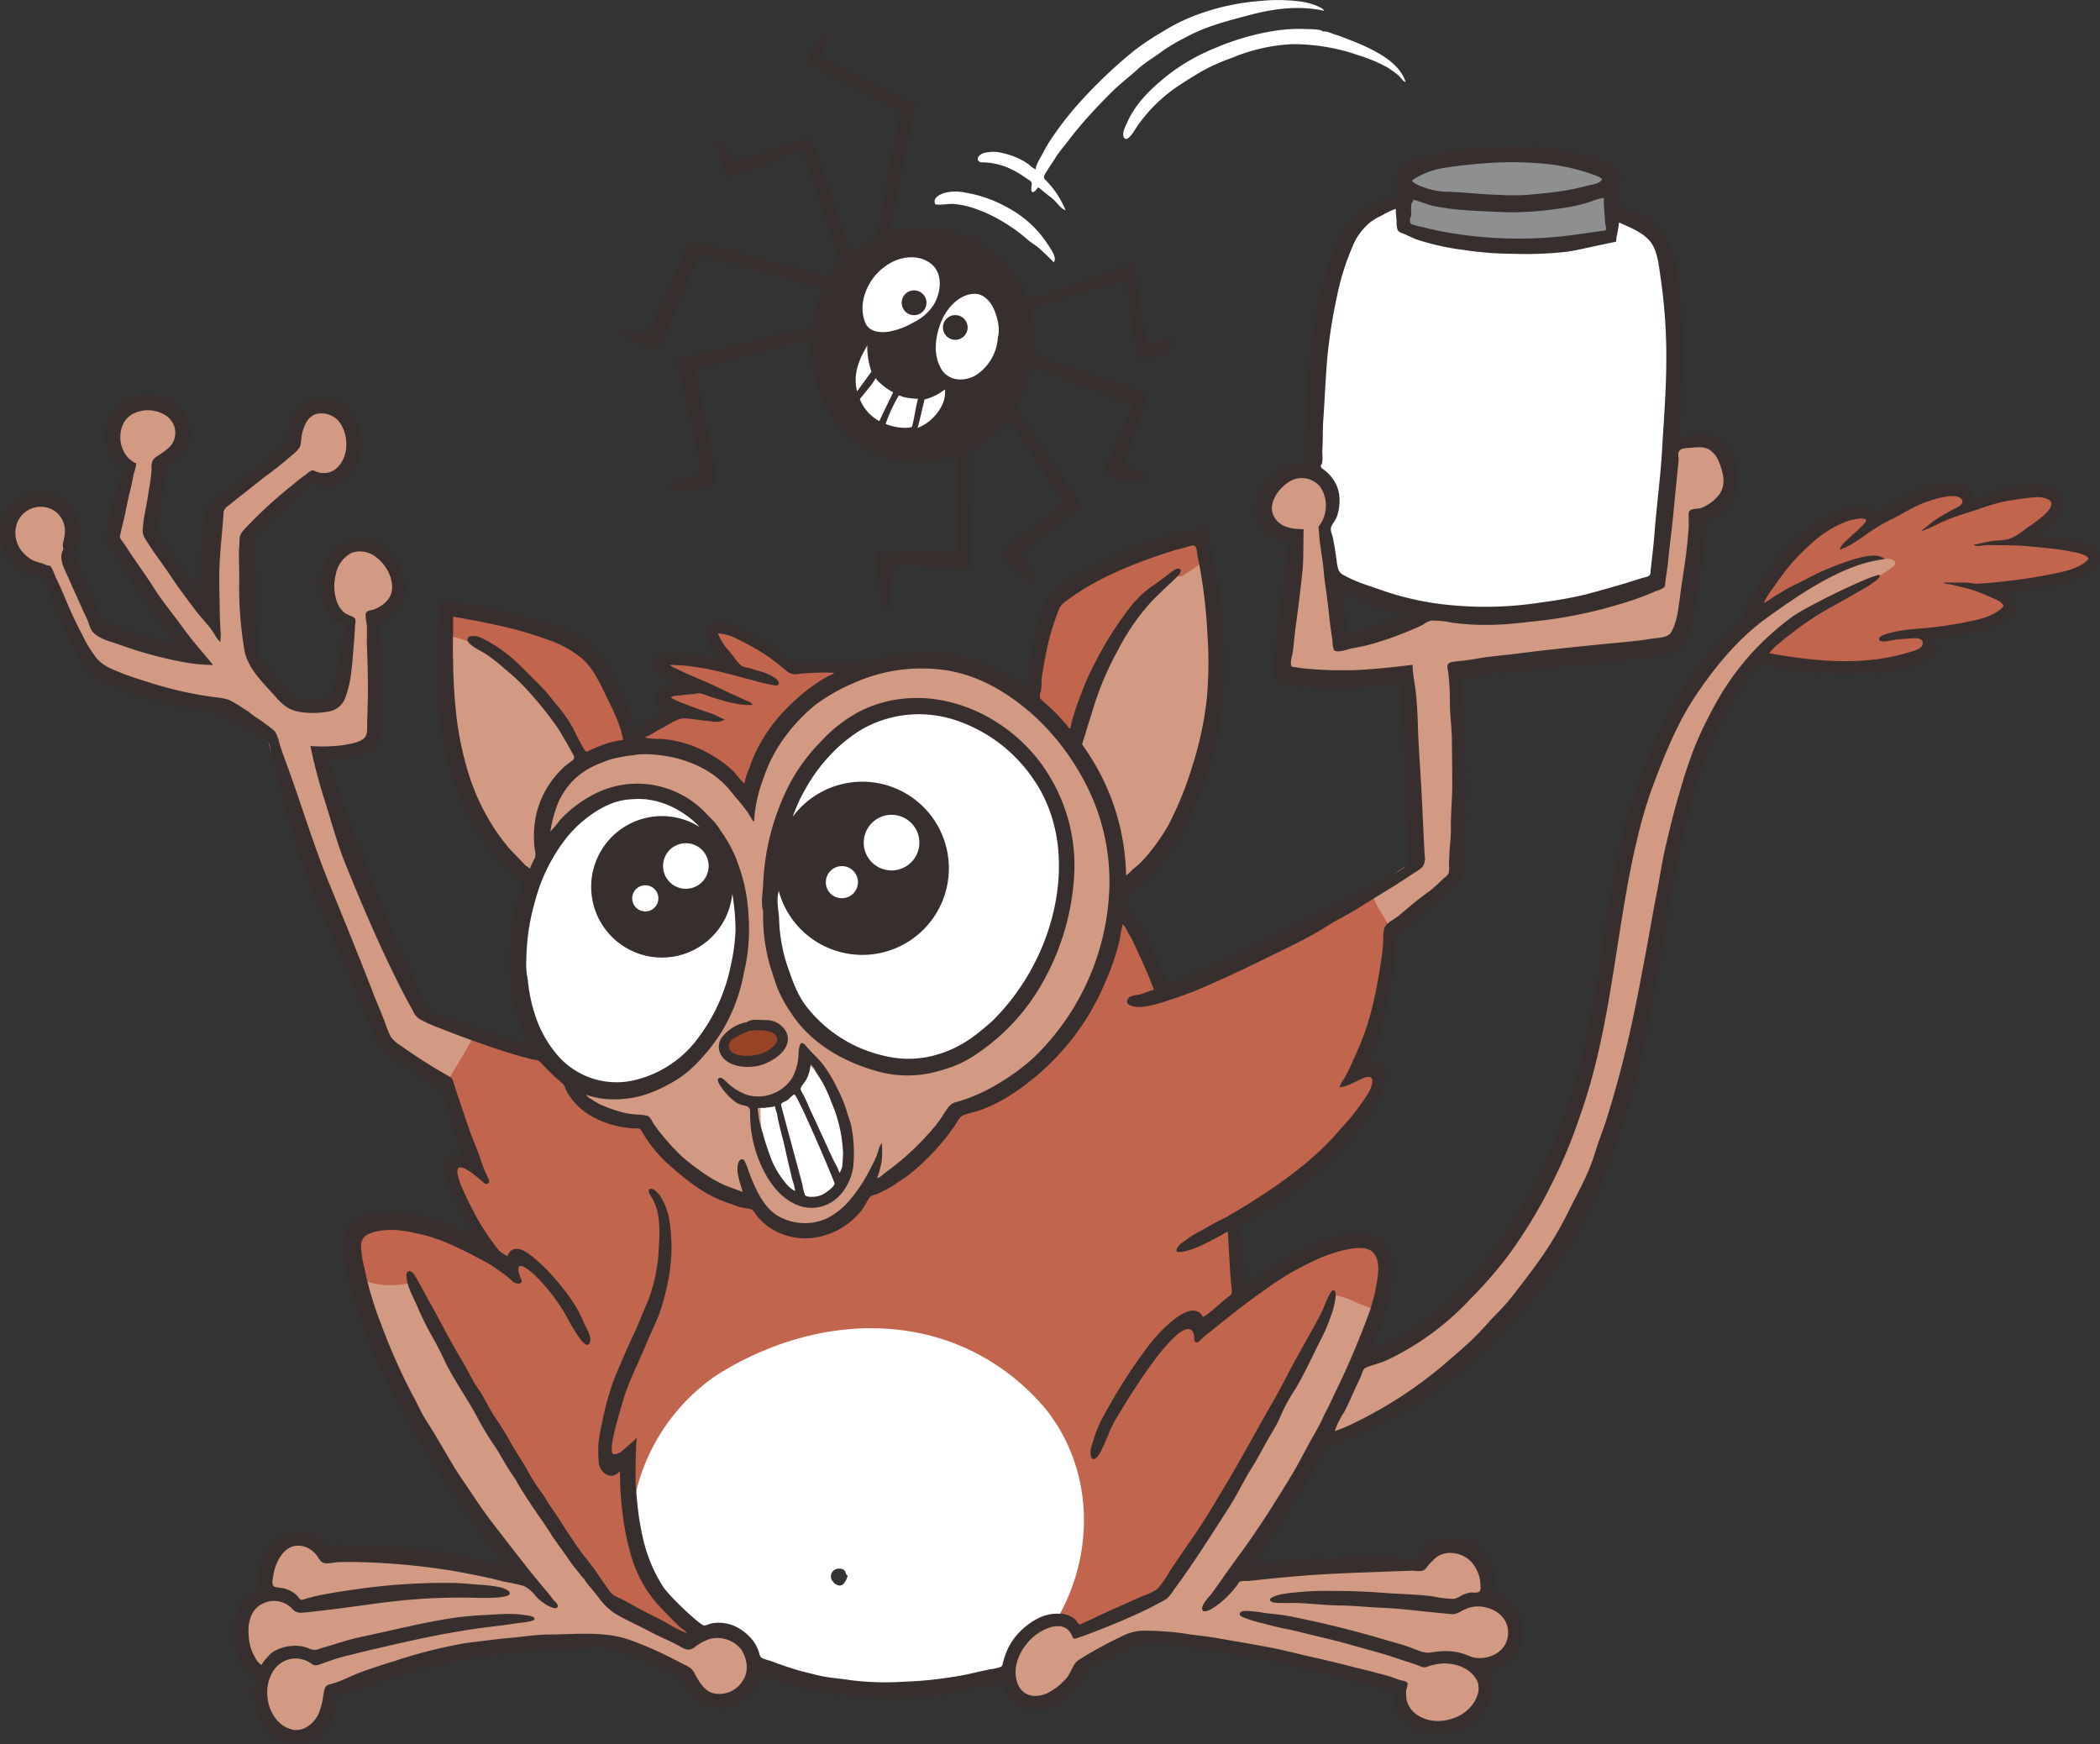
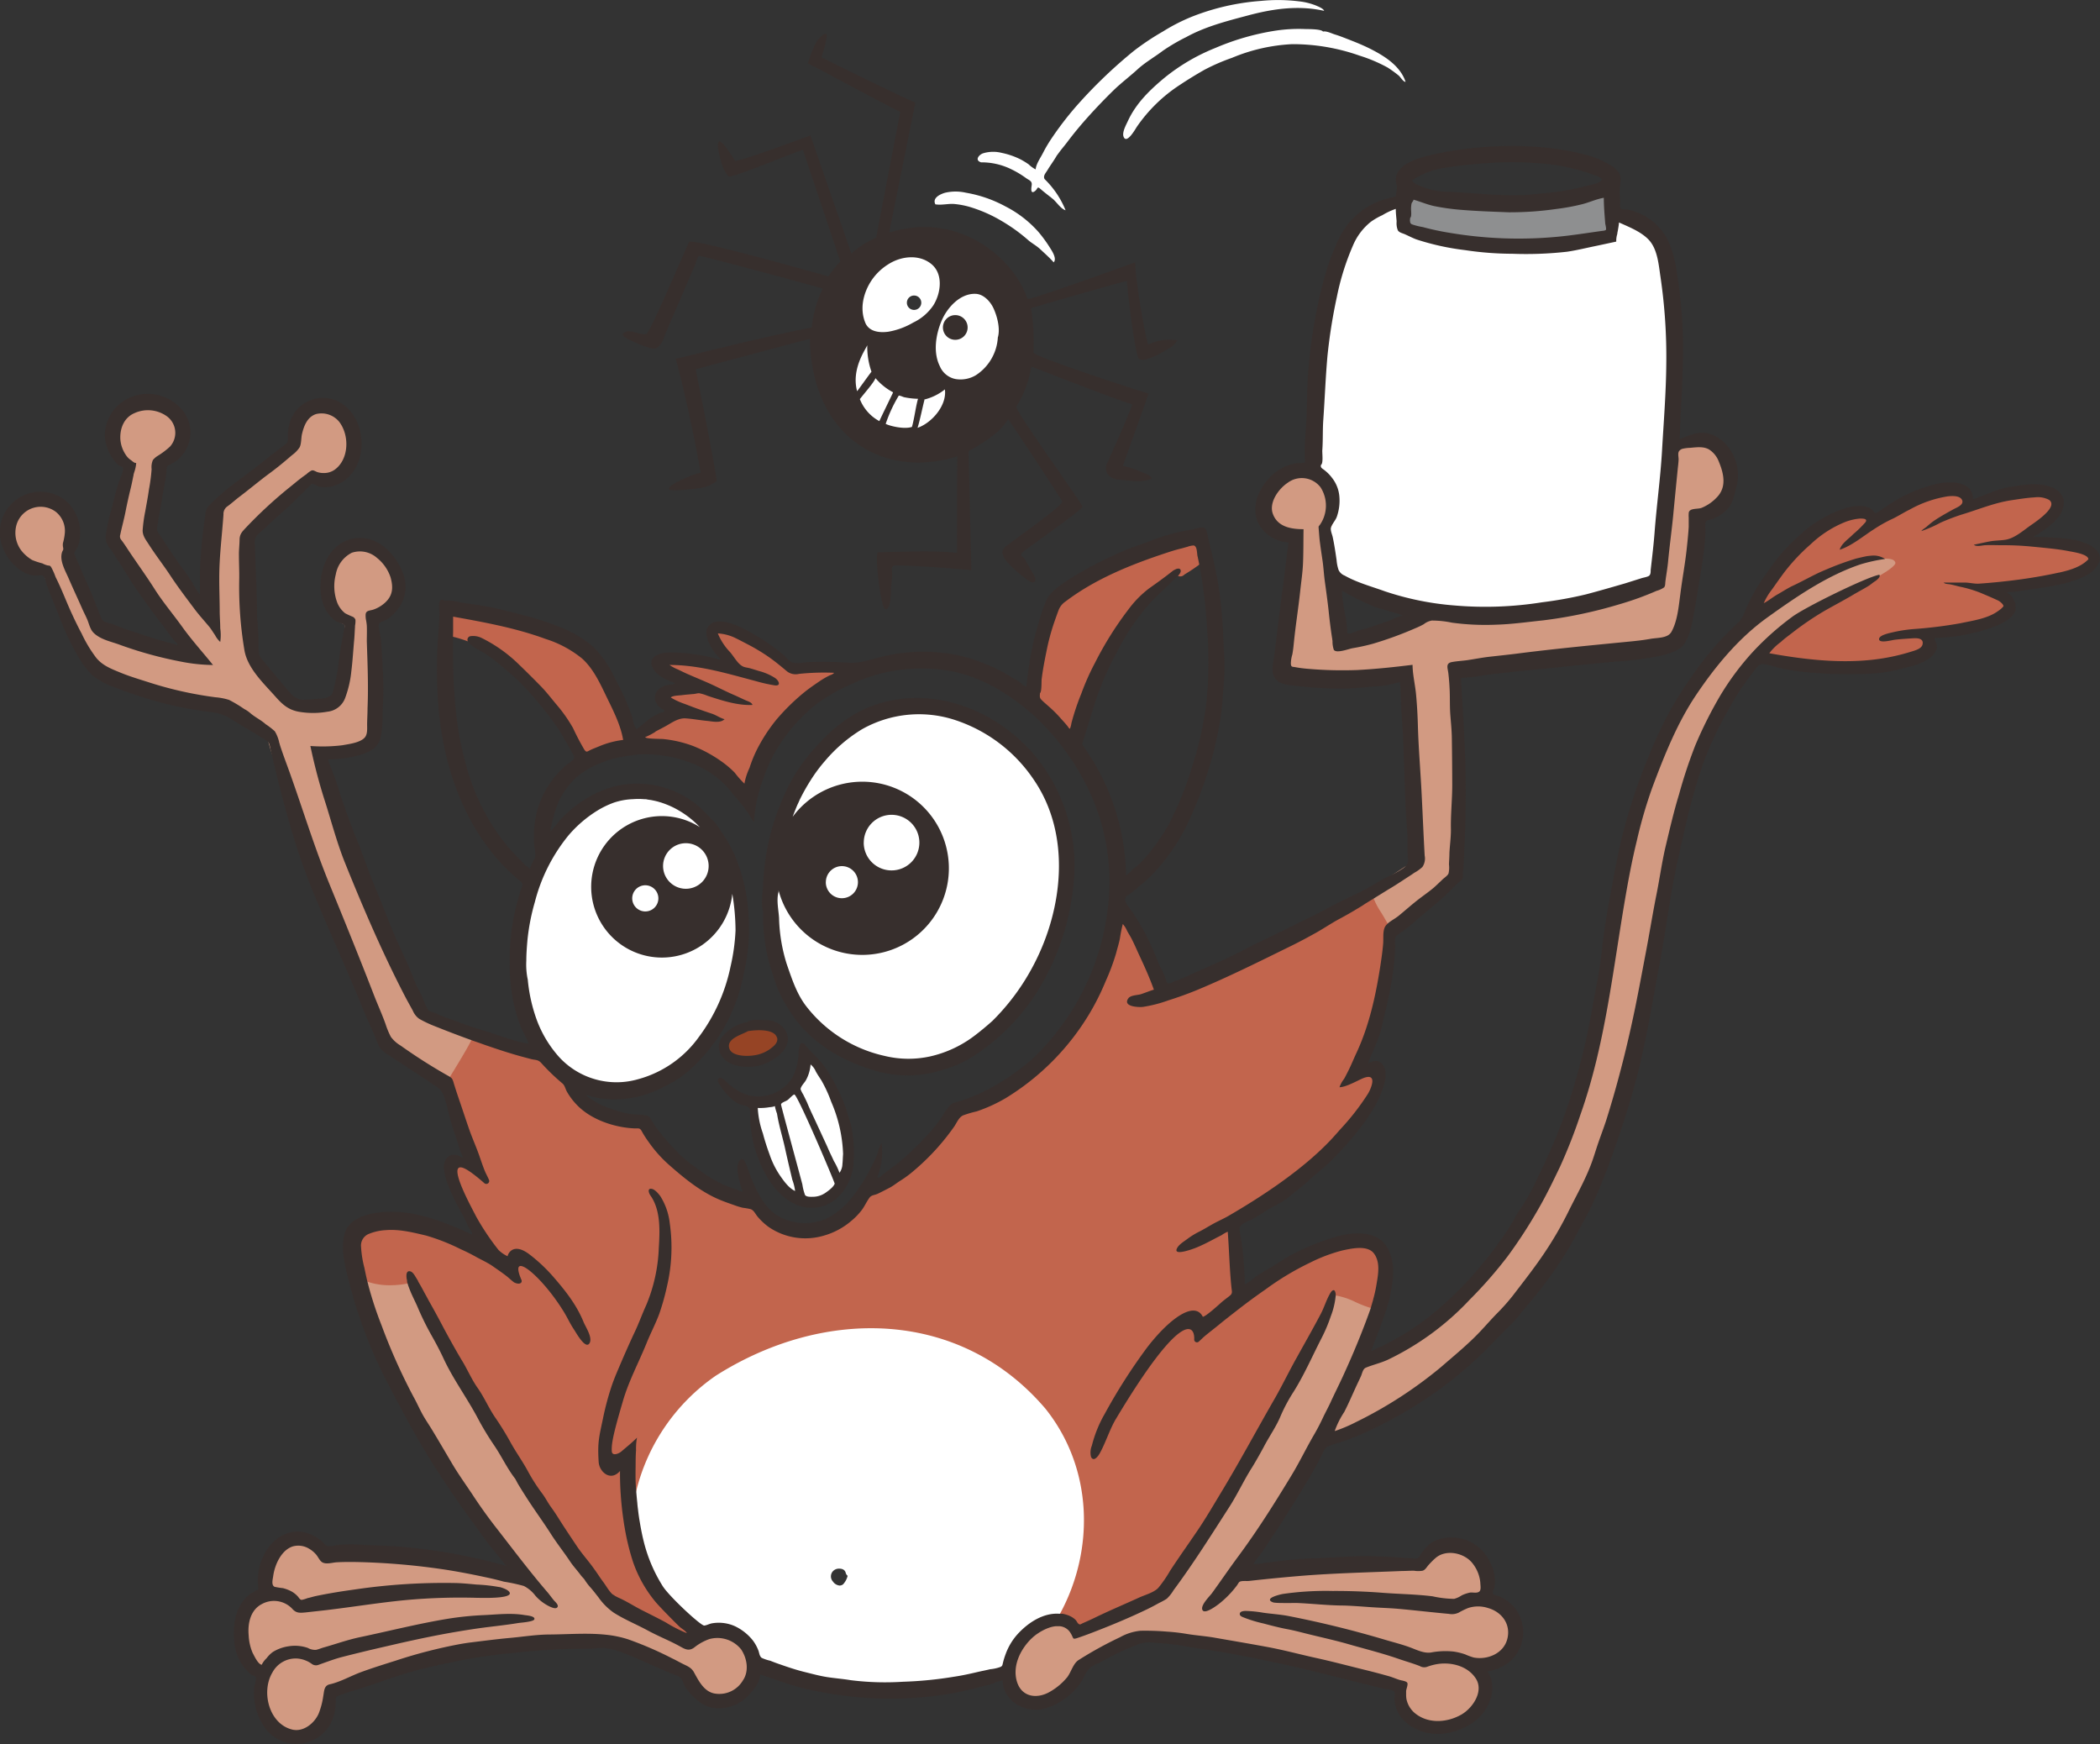
<svg xmlns="http://www.w3.org/2000/svg" viewBox="0 0 460.81 382.68">
  <rect x="0" y="0" width="460.81" height="382.68" fill="#333333" stroke="none" />
  <defs>
    <style>.cls-1{isolation:isolate;}.cls-2{mix-blend-mode:multiply;}.cls-3{fill:#fff;}.cls-4{fill:#d29a82;}.cls-5{fill:#8e8f90;}.cls-6{fill:#c2654d;}.cls-7{fill:#964425;}.cls-8{fill:#372f2d;}</style>
  </defs>
  <title>tarsier-01</title>
  <g class="cls-1">
    <g id="Layer_2" data-name="Layer 2">
      <g id="PMS_412" data-name="PMS 412" class="cls-2">
        <path class="cls-3" d="M249.45,27.84c-.32.49-2.23,3.89-2.9,2.16-.38-1,.6-2.67,1-3.57,1.82-3.86,4.82-6.75,8.06-9.43a43.07,43.07,0,0,1,11.06-6.47,54.79,54.79,0,0,1,13.2-3.8,34.31,34.31,0,0,1,6.72-.35c.62,0,3.4,0,3.72.55.73-.19,1.93.43,2.63.64.88.26,1.72.6,2.58.93,1.78.69,3.5,1.37,5.2,2.23,3.11,1.57,6.55,3.73,7.71,7.22-.5.06-1.16-1.11-1.52-1.38a26.24,26.24,0,0,0-2.4-1.74,33.25,33.25,0,0,0-6.17-2.62,44,44,0,0,0-14.81-2.52,39,39,0,0,0-13.19,3,44.23,44.23,0,0,0-6,2.6q-2.81,1.59-5.5,3.38A33.75,33.75,0,0,0,249.45,27.84Z" />
        <path class="cls-3" d="M222.16,37.26a14.81,14.81,0,0,0-6.88-1.64c-1.48-.47-.46-1.71.5-2a7.66,7.66,0,0,1,4.06-.07A16.64,16.64,0,0,1,224,35a17.61,17.61,0,0,1,1.72,1.06,6.42,6.42,0,0,0,1.54,1.11c.08-1.19,1.1-2.6,1.62-3.64A31.35,31.35,0,0,1,231,30a70.76,70.76,0,0,1,5.82-7.43,106.46,106.46,0,0,1,12-11.42,56.49,56.49,0,0,1,6.35-4.23,40.49,40.49,0,0,1,6.53-3.32,51.24,51.24,0,0,1,15-3.4A37.47,37.47,0,0,1,285,.29a14.3,14.3,0,0,1,3.74.91c.45.2,1.65.65,1.82,1.18-5.62-1.26-11.18-.47-16.68,1-4.65,1.24-9.31,2.41-13.57,4.75a41.94,41.94,0,0,0-5.13,3c-1.83,1.39-3.88,2.54-5.57,4.09s-3.63,3-5.32,4.65q-2.87,2.81-5.55,5.79c-1.6,1.78-3.12,3.61-4.56,5.53-.61.81-1.29,1.58-1.87,2.39-.08.1-.41.56-.42.56-.62,1.1-1.4,2.12-2.05,3.21-.24.4-.72.94-.74,1.44s.23.59.53.92a19.91,19.91,0,0,1,4.19,6.42c-1.05-.29-2-1.84-2.83-2.51s-1.8-1.39-2.64-2.13-.55-.08-1.27.46c-1,.74-.78-.7-.7-1.25.16-1-.49-1.09-1.27-1.65A20.36,20.36,0,0,0,222.16,37.26Z" />
        <path class="cls-3" d="M209.3,44.75c-1.33-.08-2.75.31-4.05.08-.71-1.38,1-2.21,2.14-2.54a10.16,10.16,0,0,1,4.59,0,28,28,0,0,1,8.65,3,24.6,24.6,0,0,1,7.3,5.67,30.37,30.37,0,0,1,2.47,3.4c.43.68,1.58,2.41.81,3.2-.88-1-1.88-1.88-2.85-2.79s-1.79-1.29-2.64-2a37.55,37.55,0,0,0-5.9-4.27,31.2,31.2,0,0,0-6.71-3A17.87,17.87,0,0,0,209.3,44.75Z" />
        <path class="cls-3" d="M365.5,60.7q-.08-.51-.15-1.05c-.35-2.56-.8-5.74-2.78-7.84a17.62,17.62,0,0,0-5.92-3.6l-.92-.41a1.14,1.14,0,0,0-1.6,1,11.67,11.67,0,0,1-.19,1.36l-.07.45c0,.21-.07.42-.1.6s0,.18-.07.31-.1.44-.14.64c-1.22.26-3.44.71-3.81.78l-1.75.37c-1.4.31-2.86.63-4.28.84a57.37,57.37,0,0,1-8.08.46l-2.38,0h-1.37a70.43,70.43,0,0,1-10.23-.79l-1.19-.19a47.57,47.57,0,0,1-9.27-2.1c-.53-.2-1-.44-1.57-.7l-.8-.37a6,6,0,0,0-.56-.22,4.09,4.09,0,0,1-.57-.23,4.18,4.18,0,0,1-.1-1v-.28s0-.28,0-.3c-.08-.86-.14-1.71-.18-2.57a1.12,1.12,0,0,0-1.13-1.08,1.33,1.33,0,0,0-.28,0,10.18,10.18,0,0,0-2.39,1.05q-.39.23-.78.42l-.22.11a13.92,13.92,0,0,0-2.46,1.44,14.12,14.12,0,0,0-4.33,5.79A56.49,56.49,0,0,0,292.23,65a118.16,118.16,0,0,0-2.08,13.11c-.25,2.82-.41,5.68-.57,8.45-.1,1.87-.21,3.73-.34,5.59-.08,1.11-.09,2.22-.1,3.29s0,2.2-.11,3.27c0,.19,0,.53,0,.93a9.84,9.84,0,0,1,0,1.63,1.11,1.11,0,0,0-.25.45,1.89,1.89,0,0,0,1,2.22,1.82,1.82,0,0,1,.23.15,7.53,7.53,0,0,1,1.38,1.43,6.46,6.46,0,0,1,1.35,3.34,9.53,9.53,0,0,1-.48,4.08,4.05,4.05,0,0,1-.53.93,7.61,7.61,0,0,0-.66,1.14,3.56,3.56,0,0,0,.11,2.55c.05.16.09.31.12.44.34,1.51.57,3.09.79,4.6l.11.76a7.91,7.91,0,0,0,.45,2.07,3.53,3.53,0,0,0,1.83,1.81,37.92,37.92,0,0,0,6.68,2.72l2.32.8a63.38,63.38,0,0,0,15.6,3.18c2.1.2,4.29.31,6.51.31a88.27,88.27,0,0,0,12.94-1l.68-.1a81.25,81.25,0,0,0,9.09-1.66c2.93-.78,5.81-1.61,8.6-2.42l.92-.27,2.73-.82.36-.08a3.3,3.3,0,0,0,1.83-.81,2.45,2.45,0,0,0,.57-1.63v-.18l.16-1.46c.26-2.24.53-4.57.7-6.87.2-2.61.48-5.27.74-7.84.34-3.28.7-6.68.89-10,.09-1.57.19-3.14.29-4.7.3-4.76.62-9.69.66-14.58A121.58,121.58,0,0,0,365.5,60.7Z" />
        <path class="cls-3" d="M205.22,80.77a5.77,5.77,0,0,0,4.3,3.43,7.41,7.41,0,0,0,1.24.1,7.67,7.67,0,0,0,4-1.11,11.76,11.76,0,0,0,5.34-9.13c.64-2.56-.47-5.62-1-6.85-.85-1.94-2.76-3.93-5.1-4h-.13c-3.93,0-6.87,3.43-8.19,6.36C203.91,73.62,203.73,77.79,205.22,80.77Zm6-8.92a1.58,1.58,0,1,1-1.59-1.58A1.59,1.59,0,0,1,211.2,71.85Z" />
        <circle class="cls-3" cx="195.63" cy="184.86" r="7.23" />
        <path class="cls-3" d="M193.76,74.05a8.76,8.76,0,0,0,1.35-.1,16.71,16.71,0,0,0,5.81-2.13,12.11,12.11,0,0,0,4.84-4.18c2-3.25,2.46-8.08-.72-10.66a8,8,0,0,0-5-1.69A10.61,10.61,0,0,0,194.29,57a13.28,13.28,0,0,0-4.45,4.62,11,11,0,0,0-1,9.59C189.54,73.05,191.3,74.05,193.76,74.05Zm8.4-7.63a1.58,1.58,0,1,1-3.16,0,1.58,1.58,0,1,1,3.16,0Z" />
        <path class="cls-3" d="M187.65,86.92a1.12,1.12,0,0,0-.05,1,10.45,10.45,0,0,0,4.73,5.32,1.13,1.13,0,0,0,.57.15,1,1,0,0,0,.34,0l0,0a1.16,1.16,0,0,0,.49.54,12.26,12.26,0,0,0,4.79,1,5.79,5.79,0,0,0,1.88-.27l.12-.06a1.1,1.1,0,0,0,.78.32,1.15,1.15,0,0,0,.37-.06c3.62-1.25,7.26-5.65,6.71-9.65a1.13,1.13,0,0,0-.64-.88,1.15,1.15,0,0,0-.48-.1,1.07,1.07,0,0,0-.6.17c-.25.15-.46.31-.67.46a9.87,9.87,0,0,1-3.46,1.61,1.22,1.22,0,0,0-.34.18,1.1,1.1,0,0,0-.78-.36,16.43,16.43,0,0,1-2.8-.31l-.19-.08a3.35,3.35,0,0,0-1.14-.29,1.47,1.47,0,0,0-.34.05h0a1.13,1.13,0,0,0-.63-.64,12,12,0,0,1-3.41-2.83,1.17,1.17,0,0,0-.6-.38,1.15,1.15,0,0,0-.07-.66,15.46,15.46,0,0,1-.82-5.38,1.12,1.12,0,0,0-.93-1.1l-.21,0a1.17,1.17,0,0,0-1.07.74c-.05.13-.17.33-.31.59-1,1.71-3.16,5.71-1.94,10.21A1.13,1.13,0,0,0,187.65,86.92Z" />
        <path class="cls-3" d="M184.72,188.91a4.64,4.64,0,1,0,4.66,4.64A4.64,4.64,0,0,0,184.72,188.91Z" />
        <path class="cls-3" d="M169.77,201.45a37.43,37.43,0,0,0,1.76,10.48l.06.18c1,3.13,2.1,6.37,4.21,9.16a30.83,30.83,0,0,0,18,11.52,24.82,24.82,0,0,0,5.68.68,21.5,21.5,0,0,0,4.89-.55,26.26,26.26,0,0,0,9.87-4.5c1.36-1,2.77-2.17,4.32-3.54a25.16,25.16,0,0,0,2.52-2.69c.33-.4.67-.79,1-1.18a41,41,0,0,0,5.82-8.79c9.08-17.42,5.9-33-.1-41.76A34.43,34.43,0,0,0,210.2,157a27.27,27.27,0,0,0-8.66-1.4,25.39,25.39,0,0,0-13,3.44,34.33,34.33,0,0,0-8.4,7.19,35.54,35.54,0,0,0-3.27,4.41,47.27,47.27,0,0,0-2.42,4.32l-.14.31c-.1.22-.2.43-.28.62s-.29.66-.43,1c-.26.65-.52,1.31-.76,2a1.14,1.14,0,0,0,.52,1.39,1.16,1.16,0,0,0,.54.13,1.12,1.12,0,0,0,.91-.46,17.86,17.86,0,1,1-2.9,15.16,1.13,1.13,0,0,0-1.1-.84h-.14a1.12,1.12,0,0,0-1,1.12v.25a12.46,12.46,0,0,0-.06,4.26C169.69,200.39,169.75,200.94,169.77,201.45Z" />
        <path class="cls-3" d="M166.31,249c.4,1.51.89,3.06,1.51,4.73a20.5,20.5,0,0,0,2.42,4.87l.08.11a10.3,10.3,0,0,0,3.68,3.65,1.1,1.1,0,0,0,.47.1,1.09,1.09,0,0,0,.61-.18,1.16,1.16,0,0,0,.24-.2,2.38,2.38,0,0,0,.44.87,2.7,2.7,0,0,0,2.2.81h.61a6.09,6.09,0,0,0,3.22-1.09l.28-.19a4.24,4.24,0,0,0,1.94-2.06,2.21,2.21,0,0,0,.1-2h.1a1.09,1.09,0,0,0,.8-.33,4.18,4.18,0,0,0,.91-2.76v-.14a5.12,5.12,0,0,0,0-.56,4.84,4.84,0,0,1,0-.76,1.16,1.16,0,0,0,.23-.68,32.92,32.92,0,0,0-2.64-11.83,30.17,30.17,0,0,0-2.25-4.89l-.48-.76c-.25-.4-.51-.8-.73-1.2a4.67,4.67,0,0,0-1.56-2,1.08,1.08,0,0,0-.58-.16,1.13,1.13,0,0,0-1.13,1.06,7.39,7.39,0,0,1-.9,3,4,4,0,0,1-.35.49,3.25,3.25,0,0,0-.94,2.2,1.2,1.2,0,0,0-.33-.06c-.61,0-1.06.4-1.81,1.12l-.28.27c-.1.06-.24.12-.39.19a3,3,0,0,0-1.34,1,1,1,0,0,0-.35-.1H170a1.14,1.14,0,0,0-.63.19,3.56,3.56,0,0,1-.44.06l-.31,0a8.55,8.55,0,0,1-1.91.15h-.45a1.13,1.13,0,0,0-1.13,1.09,15.32,15.32,0,0,0,.84,4.78C166.1,248.22,166.21,248.61,166.31,249Z" />
        <path class="cls-3" d="M191.13,290.25c-11.74,0-23.73,3.66-34.69,10.6-9,6.18-15,14.92-17.94,26a1.2,1.2,0,0,0,0,.38q.1,1.32.24,2.64a1.7,1.7,0,0,0,0,.27c0,.44.09.86.15,1.28.11.92.24,1.85.39,2.75.07.47.16.94.25,1.39.19,1,.39,1.95.6,2.8a34.44,34.44,0,0,0,4.32,10.22c1,1.64,8.4,9.2,10.08,9.2h.13a4.79,4.79,0,0,0,1.16-.32,5.18,5.18,0,0,1,.63-.19,9.87,9.87,0,0,1,1.32-.09,6.92,6.92,0,0,1,3,.64,10,10,0,0,1,3.52,2.81,8,8,0,0,1,1.06,1.94,3.57,3.57,0,0,1,.1.35,2.91,2.91,0,0,0,1,1.73,3.85,3.85,0,0,0,1.53.6,5,5,0,0,1,.6.17c.87.35,1.66.64,2.39.88l.64.22c1.51.51,3.07,1,4.66,1.42l1.09.27c1.26.32,2.57.65,3.91.86.82.13,1.65.22,2.48.32s1.8.21,2.68.36a41.57,41.57,0,0,0,6.78.46c1.46,0,2.93,0,4.37-.08l.53,0a85.43,85.43,0,0,0,11.53-1.18c1.48-.26,3.09-.6,5.06-1.06.41-.1.82-.18,1.23-.27.56-.11,1.12-.23,1.65-.37.19,0,.42-.07.66-.1a5,5,0,0,0,2-.55,1.87,1.87,0,0,0,1-1.43l0-.13a14.88,14.88,0,0,1,.55-1.79,12,12,0,0,1,2.47-4.11c2.39-2.57,5.19-4.05,7.7-4.05l.46,0h.19a1.14,1.14,0,0,0,1-.59c8.25-15.22,6.94-33.35-3.37-46.22A50.64,50.64,0,0,0,191.13,290.25ZM185,347.62a1.28,1.28,0,0,1-.76.27,2,2,0,0,1-1.45-.86,1.68,1.68,0,0,1,.18-2.47,1.85,1.85,0,0,1,1.17-.38c.21,0,1.22,0,1.44.93a1.15,1.15,0,0,0,.42.64A4.19,4.19,0,0,1,185,347.62Z" />
        <path class="cls-3" d="M144.4,190.06a6.12,6.12,0,1,0,6.11-6.12A6.12,6.12,0,0,0,144.4,190.06Z" />
        <path class="cls-3" d="M154.32,228.22c3.85-5.48,6.18-10.67,7.11-15.84.09-.52.19-1,.3-1.58a34,34,0,0,0,.82-6.56,51.4,51.4,0,0,0-.73-8.24,1.13,1.13,0,0,0-1.12-.94h0a1.13,1.13,0,0,0-1.09,1,14.38,14.38,0,1,1-14.31-15.82,14.5,14.5,0,0,1,7.73,2.27,1.07,1.07,0,0,0,.6.17,1.13,1.13,0,0,0,.82-1.91c-.23-.25-.46-.49-.7-.72a21.19,21.19,0,0,0-3.56-2.77c-.25-.17-.52-.32-.81-.49s-.64-.36-1-.53-.51-.26-.77-.37l-.34-.15-.73-.29-.26-.1-.43-.15c-.21-.08-.43-.14-.69-.22a7.78,7.78,0,0,0-.82-.22c-.35-.09-.72-.17-1.08-.24s-.72-.12-1.07-.16a6.78,6.78,0,0,0-.71-.07c-.5-.05-1-.07-1.56-.07l-1.06,0a15.74,15.74,0,0,0-4.51.82,21.84,21.84,0,0,0-3.81,1.84,28.17,28.17,0,0,0-6.6,5.66c-4.17,4.78-6.44,10.83-7.62,15a47.4,47.4,0,0,0-1.67,8.57c-.11,1.3-.24,3-.25,4.65v.35a15.49,15.49,0,0,0,.34,4,35.85,35.85,0,0,0,2.14,9.29,26.64,26.64,0,0,0,5.15,8.36,17.55,17.55,0,0,0,13.26,5.72,19.42,19.42,0,0,0,5.08-.67A25.2,25.2,0,0,0,154.32,228.22Z" />
        <path class="cls-3" d="M137.6,197.16a4,4,0,1,0,4-4A4,4,0,0,0,137.6,197.16Z" />
        <path class="cls-4" d="M413.17,119.13c-.87,0-2.42.59-5.51,2.11l-.36.17c-6.37,2.63-12.95,6.47-20.7,12.1-5.78,4.17-10.94,9.77-16.23,17.62C366,157.58,363.09,165,360.46,172A103.25,103.25,0,0,0,357,184c-1.12,4.61-2,9.32-2.6,12.92-.64,3.76-1.23,7.57-1.68,10.46l0,.25c-1.89,12.05-3.84,24.51-8,36.11l-.25.71A106.42,106.42,0,0,1,340.3,255c-1.59,3.3-3.05,6.27-4.69,9.16a106.23,106.23,0,0,1-6.54,10.07,95.45,95.45,0,0,1-8.18,9.34,57.8,57.8,0,0,1-17.34,12.69,25.15,25.15,0,0,1-2.39.88c-.66.21-1.42.46-2.16.75,1.39-3.25,2.65-6.43,3.72-9.46.1-.27.19-.55.27-.82a2.26,2.26,0,0,0-1.52-2.85,22.94,22.94,0,0,1-2.82-1.11,18.76,18.76,0,0,0-5.21-1.7,2.07,2.07,0,0,0-.32,0,2.26,2.26,0,0,0-2.26,2.26v.07a14.08,14.08,0,0,1-.83,3.42l-.15.43a29.83,29.83,0,0,1-1.85,4.41c-.56,1.1-1.11,2.21-1.65,3.32l-.29.6c-1.27,2.58-2.57,5.25-4.08,7.67a37.87,37.87,0,0,0-3.06,5.7,30.37,30.37,0,0,1-2.08,3.91c-.46.78-.94,1.59-1.38,2.42-.69,1.3-1.86,3.37-2.62,4.61s-1.63,2.8-2.4,4.22-1.61,3-2.53,4.45l-1.51,2.33c-3.38,5.28-6.87,10.73-10.67,15.84-.14.19-.29.41-.45.65a4.18,4.18,0,0,1-.54.7,6.63,6.63,0,0,1-.83.47l-.56.29-.17.09c-.77.42-1.58.87-2.4,1.25-3.77,1.77-7.36,3.31-11,4.71-1,.41-2,.79-3,1.14a4.22,4.22,0,0,0-.27-.36,5.43,5.43,0,0,0-3.81-2l-.52,0h-.62a10.79,10.79,0,0,0-1.35.25l-.85.26a13.5,13.5,0,0,0-1.55.69c-.38.2-.78.44-1.28.76-.27.19-.54.38-.72.53a5.67,5.67,0,0,0-.6.49c-.19.17-.37.33-.52.49-2.63,2.64-5,7.06-3.67,11.56a6.4,6.4,0,0,0,6.26,4.8,8.68,8.68,0,0,0,4.54-1.36,16,16,0,0,0,4.26-3.68,11.83,11.83,0,0,0,1.07-1.85,4.62,4.62,0,0,1,.85-1.37,81.46,81.46,0,0,1,8.85-4.88,9.44,9.44,0,0,1,3.54-1.19h.11l1,0c1.15,0,2.34.07,3.48.15l1.08.06a37.51,37.51,0,0,1,4,.47c.95.16,1.92.27,2.86.38l.26,0c1.07.12,2.2.26,3.26.45,1.87.35,3.74.68,5.61,1s3.84.67,5.74,1,4,.86,6,1.33l1.65.39,2.92.68c2.18.47,4.39,1,6.54,1.56l1.27.32,3.32.83c1.51.38,3.06.78,4.76,1.26.28.08.54.18.82.28l.26.09q.54.21,1.08.39c0,.06,0,.12,0,.18,0,.31,0,.59,0,.88a8.37,8.37,0,0,0,.09,1.3,7.72,7.72,0,0,0,3.14,4.89,10.17,10.17,0,0,0,6,1.86,13,13,0,0,0,6.21-1.65,10.22,10.22,0,0,0,4.82-6.06,6.36,6.36,0,0,0-.76-5.05,8.08,8.08,0,0,0-.8-1.05c3.3-.14,7-2.15,8-5.88,1.1-4.27-1.34-8.29-5.81-9.54l-.62-.16a4.63,4.63,0,0,0,.55-3.1l0-.22a10.11,10.11,0,0,0-2-5.29,8.66,8.66,0,0,0-6.83-3.32,7,7,0,0,0-4.81,1.77,22.34,22.34,0,0,0-1.61,1.62c-.15.16-.29.34-.45.54l0,0-.2,0c-.29,0-.56-.06-.8-.06H310c-.51,0-1,0-1.54,0l-.93,0c-1.87.08-3.76.15-5.65.21-5.16.19-11,.4-16.62.86-3.59.29-7.32.66-11.42,1.11h-.67a8.25,8.25,0,0,0-1,.05l1.26-1.74c3.71-5,7.33-10.5,11.73-17.81.93-1.54,1.78-3.12,2.6-4.65l.17-.31c.65-1.25,1.43-2.72,2.24-4.09.22-.38.44-.78.66-1.17a2.55,2.55,0,0,0,.51.72,2.25,2.25,0,0,0,1.52.58,2.42,2.42,0,0,0,.72-.11,36.91,36.91,0,0,0,5-2.1c6-3.1,12.93-7,19.11-12.38l.64-.55,1.15-1a89.6,89.6,0,0,0,6.75-6.19c.6-.63,1.19-1.26,1.76-1.89l.31-.34c.57-.63,1.15-1.25,1.75-1.87a45.51,45.51,0,0,0,3.74-4.18l1.21-1.57c1.88-2.45,3.82-5,5.6-7.6a83.52,83.52,0,0,0,5.72-9.86c.43-.88.89-1.77,1.35-2.65a79.38,79.38,0,0,0,3.41-7.26c.46-1.12.83-2.28,1.17-3.35l.21-.65c.14-.44.29-.88.44-1.32l.36-1,.29-.8c.47-1.32,1-2.69,1.38-4.07,2.35-7.56,4.35-15.4,6.11-23.94.52-2.5,1-5,1.46-7.49l.92-4.88c.37-1.86.7-3.72,1-5.59.36-2.1.76-4.35,1.19-6.54.3-1.46.55-2.93.8-4.4l0-.12c.34-2,.69-4,1.13-6l.11-.43c.84-3.67,1.72-7.47,2.82-11.08.19-.58.36-1.17.54-1.75l.23-.79a76.41,76.41,0,0,1,2.74-8.06,88.72,88.72,0,0,1,5.23-10.51,57.32,57.32,0,0,1,6.71-9.1,59.69,59.69,0,0,1,8.46-7.58,65.36,65.36,0,0,1,7.81-4.92l.54-.31a22,22,0,0,1,4.33-1.72L408,130a37.73,37.73,0,0,1,4.31-.85,4,4,0,0,0,1-.2c3.12-1.28,5.55-2.44,6-4.7a3.52,3.52,0,0,0-1.13-3.29A6.89,6.89,0,0,0,413.17,119.13Z" />
        <path class="cls-4" d="M283.67,118.37v.42c0,1.55,0,3.14-.08,4.7,0,1.28-.21,2.65-.39,4.07l-.22,1.95c-.19,2-.46,4-.7,5.73l-.09.62c-.22,1.71-.46,3.47-.63,5.23a20.66,20.66,0,0,1-.29,2.19l-.09.41a7.22,7.22,0,0,0-.26,2.34,2.84,2.84,0,0,0,2.67,2.7l.25,0a29.86,29.86,0,0,0,3,.38c2.33.17,5.09.34,7.93.34,1.25,0,2.27,0,3.2-.08,3-.15,6.16-.43,9.87-.87.06.51.14,1,.21,1.51l0,.25c.15.9.27,1.65.33,2.43.2,2.07.33,4.41.41,7,.09,3,.27,5.9.47,8.91l.09,1.55c.09,1.47.19,2.94.26,4.4l.27,5.61c.12,2.6.24,5.21.39,7.89a8.42,8.42,0,0,1,0,.86,6.51,6.51,0,0,1-.89.59l-.34.21-1.21.76-1.53,1c-.94.62-1.92,1.25-2.92,1.82l-1.64,1-.88.54-.74.45a2.26,2.26,0,0,0-.93,2.72,17.41,17.41,0,0,0,1.7,3.24l.08.14a16.54,16.54,0,0,1,1.28,2.33,2.33,2.33,0,0,0,1.58,1.35l.13,0,.39,0a2.21,2.21,0,0,0,1.51-.57l.08-.07a1.4,1.4,0,0,1,.18-.15,3.67,3.67,0,0,1,.43-.3l.3-.2.2-.13a14.26,14.26,0,0,0,1.19-.83c.59-.47,1.17-1,1.75-1.46.82-.7,1.52-1.29,2.25-1.85.47-.36.94-.72,1.43-1.07a31,31,0,0,0,2.44-1.91c.66-.6,1.31-1.22,1.91-1.79a1.91,1.91,0,0,1,.28-.23,5.1,5.1,0,0,0,1.52-1.74,5,5,0,0,0,.34-2.55c0-.16,0-.3,0-.34v-.17l0-.8q0-.8.06-1.56t.15-1.8v-.14a26.82,26.82,0,0,0,.18-3.3c-.05-1.76.05-3.61.13-5.23.08-1.44.16-3,.16-4.57,0-3.47,0-6.93-.09-10.4,0-1-.1-2-.18-3l0-.39c0-.56-.09-1.12-.13-1.68-.05-.81-.06-1.65-.08-2.47v-.52c0-.77,0-1.53-.05-2.28,0,0,0-.22,0-.24,0-.59-.06-1.19-.11-1.77s-.11-1.33-.18-2a.78.78,0,0,1,0-.14c.29,0,.56-.06.81-.08l.17,0c.44,0,.89-.09,1.33-.16l1.79-.28c.94-.17,2-.34,2.92-.44l1.29-.15c1.51-.16,3.4-.38,4.58-.53,7.34-.94,14.87-1.68,22.15-2.4l2.24-.21c1.65-.16,3.4-.35,5.18-.66.25-.05.5-.07.77-.1l.24,0c1.6-.17,4-.43,5.2-2.56,1.38-2.47,1.77-5.53,2.09-8l.12-1c.17-1.18.35-2.35.53-3.53l.08-.55c.3-2,.61-4,.82-6l0-.28c.14-1.37.31-2.93.4-4.53,0-.61,0-1.23,0-1.87a5.39,5.39,0,0,0,1.33-.29,11.78,11.78,0,0,0,4.38-3.09c2.22-2.44,2.45-5.81.69-10a7.61,7.61,0,0,0-3-3.71,6.47,6.47,0,0,0-3.46-.87c-.62,0-1.21,0-1.74.1l-.33,0-.39,0a9,9,0,0,0-1.63.23,3.58,3.58,0,0,0-2.32,1.73,4.25,4.25,0,0,0-.35,2.5l0,.23c0,.45-.07.91-.13,1.4l-.07.67c-.31,3.12-.62,6.26-.92,9.4l-.06.63c-.16,1.58-.34,3.15-.52,4.72-.22,1.75-.42,3.5-.59,5.27-.07.78-.19,1.61-.3,2.41l0,.25c-.09.6-.18,1.19-.26,1.84h0a3.92,3.92,0,0,0-.57.21,63.79,63.79,0,0,1-7.73,2.8A96.73,96.73,0,0,1,338.19,134l-1.8.2-1.08.13c-2.42.27-4.7.52-7.06.6-.83,0-1.65,0-2.47,0a48.26,48.26,0,0,1-6.93-.46l-1-.16a19.48,19.48,0,0,0-3.21-.34c-.26,0-.51,0-.71,0a5.23,5.23,0,0,0-2.51.95l-.22.14a15.79,15.79,0,0,1-1.63.78,76.62,76.62,0,0,1-8.95,3.27A30.75,30.75,0,0,1,297,140l-.59.11c-.22,0-.54.12-.9.22l-.2.06-.68.18a.19.19,0,0,0,0-.08,2.15,2.15,0,0,0-.05-.34s0,0,0-.06c-.31-1.94-.57-3.93-.78-6.09-.2-1.79-.57-4.61-.86-6.6-.08-.56-.13-1.13-.18-1.7l-.08-.82c-.07-.67-.14-1.34-.24-2l-.12-.87c-.17-1.12-.33-2.25-.48-3.41-.06-.44-.09-.89-.13-1.34,0,0-.05-.69-.06-.87a9.7,9.7,0,0,0,0-10.6,7,7,0,0,0-5.81-3,8.19,8.19,0,0,0-4.49,1.37c-2.4,1.59-5.64,5.6-4.1,9.61C277.85,115.61,279.56,117.83,283.67,118.37Z" />
-         <path class="cls-4" d="M245.69,194.91c0-.31,0-.62,0-.94a1.43,1.43,0,0,0,.24.19,2.23,2.23,0,0,0,1.12.29,2.2,2.2,0,0,0,1.05-.25,5.89,5.89,0,0,0,1.59-1.32c.11-.12.23-.25.32-.33l.32-.26.16-.14c.27-.21.53-.43.77-.65a25.7,25.7,0,0,0,2.83-3.08,44.53,44.53,0,0,0,4.4-6.52,78.87,78.87,0,0,0,5.43-13.6,77.74,77.74,0,0,0,3-14,88,88,0,0,0,.23-15.08,118.74,118.74,0,0,0-1.62-14.67c-.09-.44-.17-.87-.26-1.3s-.12-.62-.18-1a2.3,2.3,0,0,0-1.44-1.74,2.4,2.4,0,0,0-.8-.13,2.26,2.26,0,0,0-1.4.48,36.13,36.13,0,0,1-3.24,2.19l-.35.22a2.29,2.29,0,0,0-1,1.44c-.1.11-.29.29-.62.6l-.27.24-1.73,1.66c-1,1-2.16,2.06-3.24,3.16a51.94,51.94,0,0,0-7.79,11.32,67.87,67.87,0,0,0-5.39,12.59c-.26.87-.53,1.72-.8,2.58-.38,1.22-.77,2.43-1.13,3.67-.07.25-.16.5-.24.75l0,.12c-.1.27-.19.54-.26.8a5.27,5.27,0,0,0-.14.64,49.7,49.7,0,0,0-7.1-7.79c-6.22-5.51-12.75-8.93-19.42-10.15a35.59,35.59,0,0,0-6.36-.55,38.67,38.67,0,0,0-16.11,3.49,42.07,42.07,0,0,0-8.79,5,39.42,39.42,0,0,0-7.33,7.83,34.35,34.35,0,0,0-4.7,9.16c-.42,1.18-.95,2.78-1.4,4.56l-.83-1c-.38-.46-.76-.9-1.13-1.39a22.19,22.19,0,0,0-7.77-6,28.81,28.81,0,0,0-9.68-2.68,30.1,30.1,0,0,0-3.19-.18c-.69,0-1.34,0-2,.09a39.76,39.76,0,0,0-6.11,1.19,36.15,36.15,0,0,0-3.44,1.33c-.55.26-1.15.58-1.77.91a3.67,3.67,0,0,0-.57-2.61l-.16-.29c-.71-1.31-1.79-3.29-3-5.22a70.06,70.06,0,0,0-6.52-8.18l-.93-1.05a41.12,41.12,0,0,0-4.53-4.25l-.28-.24a38.31,38.31,0,0,0-4.61-3.57l-.7-.39c-.8-.43-1.31-.74-1.64-1a2.35,2.35,0,0,0,0-.59,2.3,2.3,0,0,0-1.44-1.92,30.33,30.33,0,0,0-3.76-1.17,2.33,2.33,0,0,0-.53-.06,2.25,2.25,0,0,0-2.27,2.25c0,2,0,4.26,0,6.45l0,1.58a101.24,101.24,0,0,0,.8,11.71,71.67,71.67,0,0,0,2.88,13,50.34,50.34,0,0,0,4.89,10.57,42.16,42.16,0,0,0,3.64,5.11c.82,1,1.67,1.87,2.5,2.74l.52.55c.41.43.83.87,1.27,1.36a2.28,2.28,0,0,0,.67.48,2.88,2.88,0,0,0,1.14.66,2.27,2.27,0,0,0,.65.09,2.22,2.22,0,0,0,1.18-.32,2.29,2.29,0,0,0,1.06-1.54,3.11,3.11,0,0,1,.31-.59,7.74,7.74,0,0,0,.72-1.47,6.69,6.69,0,0,0,0-3.11l0-.21c0-.2-.07-.39-.08-.58s0-.45,0-.68a.74.74,0,0,0,.13.12,2.19,2.19,0,0,0,1.23.36,2.23,2.23,0,0,0,1.34-.43,7.79,7.79,0,0,0,1.74-1.9l.06-.08a7.27,7.27,0,0,1,.53-.66,23.61,23.61,0,0,1,7.18-5.43,18.21,18.21,0,0,1,8.21-2,17.69,17.69,0,0,1,3.1.27,18.53,18.53,0,0,1,9.62,4.8l2,2,.56.58a6.79,6.79,0,0,1,.67.9l.52.79a28.47,28.47,0,0,1,3,5.22,29.63,29.63,0,0,1,1.47,4.41l.42,1.5a23.09,23.09,0,0,1,.67,4.44l.06.62c0,.41.08.82.13,1.24a40.12,40.12,0,0,1-.93,12A36,36,0,0,1,157,224.34c-.3.53-.6,1-.93,1.56a38.48,38.48,0,0,1-6.18,7.25,19.62,19.62,0,0,1-4.09,2.8,27.41,27.41,0,0,1-5.26,2.3,21,21,0,0,1-5.56.81,21.45,21.45,0,0,1-2.56-.18,11.76,11.76,0,0,1-2.87-.68,2.11,2.11,0,0,0-.89-.18,2.25,2.25,0,0,0-2.11,3.09,5,5,0,0,0,2.31,2.24l.12.08a13.27,13.27,0,0,0,2.71,1.42,32.41,32.41,0,0,0,5.08,1.66c.78.16,1.53.24,2.23.32l.36,0a8.69,8.69,0,0,0,1.09.08l.56,0,.15.27.12.21.24.4c.58.87,1.2,1.68,1.8,2.44a62.42,62.42,0,0,0,4.29,4.73,25.34,25.34,0,0,0,3.23,2.65l.45.34c.3.22.6.43.9.67a30.87,30.87,0,0,0,4.77,2.95,28.66,28.66,0,0,0,3.23,1.33l.12,0c.61.21,1.22.44,1.81.68a2.13,2.13,0,0,0,.88.17,2.23,2.23,0,0,0,1.5-.56l.07-.06a14.88,14.88,0,0,0,4.7,5.38,13.78,13.78,0,0,0,7.45,2.08,13,13,0,0,0,5.73-1.26,18.77,18.77,0,0,0,6.14-5,41.37,41.37,0,0,0,2.63-3.66l.18-.27a2.33,2.33,0,0,0,1.14.29,4.41,4.41,0,0,0,2.75-1.27l.22-.19,1.31-1,.38-.27a61.92,61.92,0,0,0,7.85-7.3,35.09,35.09,0,0,0,3.34-4.09c.18-.25.36-.55.55-.86l.08-.14a6.9,6.9,0,0,1,1.13-1.54,38.78,38.78,0,0,0,8.93-3.72,50.07,50.07,0,0,0,8.9-6.26A56.41,56.41,0,0,0,245.69,194.91Zm-81.6,36.92c-1.44,0-3.34-.41-3.93-1.57a1.21,1.21,0,0,1,.2-1.46,6.69,6.69,0,0,1,4-2.31,2.51,2.51,0,0,0,1-.41,3.52,3.52,0,0,1,.74-.06c.36,0,.71,0,1,0l.88,0h0a2.68,2.68,0,0,1,2.48,1.23,1.28,1.28,0,0,1,.11,1c-.34,1.15-2.17,2.53-4.16,3.15A8.35,8.35,0,0,1,164.09,231.83ZM185,255.67a10,10,0,0,1-1.62,4.14,7.87,7.87,0,0,1-.84,1,6.07,6.07,0,0,1-4.38,1.93,6.83,6.83,0,0,1-3.06-.77c-3.25-1.64-5.28-5.51-6.2-7.66a25.08,25.08,0,0,1-2-10.16,5,5,0,0,0-.15-1.29,11.24,11.24,0,0,0,9.09-5.24,12.1,12.1,0,0,0,1.47-4.33c.51.53,1,1.08,1.5,1.65a23.13,23.13,0,0,1,2.47,4.05l.44.83a27.07,27.07,0,0,1,2.06,5.08c.12.39.24.78.37,1.18,0,0,.35,1.1.44,1.4,0,0,0,.26,0,.26a5.48,5.48,0,0,0,.41,1.75A25.69,25.69,0,0,1,185,255.67Zm29.11-27a26.78,26.78,0,0,1-4.65,2.74,36.39,36.39,0,0,1-5.36,1.73,19.62,19.62,0,0,1-4.77.56,23.72,23.72,0,0,1-6.24-.85c-5.64-1.58-13.3-5-17.78-12.14l-.3-.47a23.08,23.08,0,0,1-2.17-4c-.47-1.17-.87-2.42-1.25-3.62l-.42-1.33A36.59,36.59,0,0,1,169.73,200a1.87,1.87,0,0,0-.09-.61,11.61,11.61,0,0,1,0-3.64c0-.53.1-1.05.12-1.55a50.73,50.73,0,0,1,5.71-21.47,38,38,0,0,1,6.3-8.43,29.3,29.3,0,0,1,8.19-6.33,25.48,25.48,0,0,1,11.22-2.56c10.71,0,21.39,6.31,27.21,16.08a35.41,35.41,0,0,1,5,20.87A51.7,51.7,0,0,1,227.59,213,44.06,44.06,0,0,1,214.09,228.66Z" />
        <path class="cls-4" d="M53.4,158.15a14.7,14.7,0,0,0,1.82,1.32l.1.06a13.36,13.36,0,0,1,1.43,1,8,8,0,0,0,1.16.84,3.82,3.82,0,0,1,.63.46,5.48,5.48,0,0,1,.43,1.26l.23.76,0,.1c.49,1.55,1.06,3.11,1.57,4.48.21.58.43,1.17.63,1.76,1,2.68,1.87,5.36,2.88,8.33l.07.22c1.78,5.25,3.63,10.68,5.77,15.92,2.76,6.73,6.37,15.59,9.82,24.5.3.77.62,1.54.94,2.3l.14.34c.45,1.07,1,2.34,1.43,3.6a18.53,18.53,0,0,0,1.34,3.19,7.42,7.42,0,0,0,2.27,2.25l.41.29.09.06A113.48,113.48,0,0,0,97.26,238l.17.11a2.35,2.35,0,0,0,1.18.32,2.19,2.19,0,0,0,.51-.05,2.27,2.27,0,0,0,1.43-1l1.09-1.78.25-.41a57.41,57.41,0,0,0,3.47-6.07,2.37,2.37,0,0,0,0-1.85,2.4,2.4,0,0,0-1.33-1.23c-1.8-.63-3.81-1.39-6-2.24l-.23-.09-1-.38-.69-.27-.45-.18a24.08,24.08,0,0,1-2.59-1.26,3.42,3.42,0,0,1-.58-.91l-.45-.83c-.4-.72-.79-1.43-1.16-2.15-5.29-10.17-9.78-20.89-13.1-29.1-1.28-3.16-2.29-6.56-3.19-9.57-.33-1.1-.66-2.19-1-3.3-.9-2.91-1.92-6.28-2.72-9.7h.91a20.62,20.62,0,0,0,3.69-.29l.54-.09c1.72-.29,4.31-.73,5.7-2.36a5.63,5.63,0,0,0,1.07-4V159c0-1.1,0-2.18.08-3.3v-.18c.19-4.4,0-8.77-.09-13l-.07-1.86c0-.51,0-1,0-1.54s0-1.29,0-1.93a10.57,10.57,0,0,0-.15-1.26l.2-.07A9.58,9.58,0,0,0,85.93,134c3-2.67,2.54-5.77,2-7.87a11.58,11.58,0,0,0-3.81-5.49,8.55,8.55,0,0,0-5.24-1.93,6.64,6.64,0,0,0-2.54.49,8.79,8.79,0,0,0-4.87,6.37,12.71,12.71,0,0,0,.45,7.56,7.8,7.8,0,0,0,2.6,3.32,5.62,5.62,0,0,0,1.18.62s0,.36,0,.37c0,.4-.05.81-.07,1.22s-.06,1-.11,1.57c-.07.79-.14,1.59-.2,2.39l0,.66c-.1,1.23-.21,2.49-.36,3.7a20.91,20.91,0,0,1-1.27,5.48c-.29.72-.74,1.2-2.12,1.49a13.93,13.93,0,0,1-2.64.24A17.73,17.73,0,0,1,66.3,154c-1.76-.25-2.69-1-4.1-2.6-.41-.47-.85-.95-1.29-1.42-2.14-2.32-4.56-5-5-7.66a83,83,0,0,1-1.13-15c0-1.39,0-2.77,0-4.11v-.47l0-.9c0-.57,0-1.17.06-1.8l-1.13-.07,1.14-.07c0-.47.06-.93.06-1.4s0-.35.94-1.3a95.07,95.07,0,0,1,9.27-8.54l.78-.63.24-.19c.43-.36.86-.71,1.33-1.07.29-.23.57-.43.87-.64l.34-.24.2-.16.27.09a6.85,6.85,0,0,0,2,.26,6.26,6.26,0,0,0,3.73-1.16A8.66,8.66,0,0,0,78.18,99a10.46,10.46,0,0,0-1.9-7.81,7.45,7.45,0,0,0-5.74-2.77,5.89,5.89,0,0,0-1.82.27c-3.46,1.1-4.33,4.75-4.61,5.94a9.86,9.86,0,0,0-.22,1.58c0,.27-.08.79-.1.87a6.15,6.15,0,0,1-1,1l-.05,0-.32.27C60.74,99.8,59.32,101,58,102c-1.11.81-2.2,1.68-3.26,2.51l-.56.44c-.94.76-1.88,1.51-2.84,2.23-.46.35-.92.72-1.39,1.11s-.8.68-1.23,1a4.2,4.2,0,0,0-1.86,3.48c-.1,1.48-.23,3-.37,4.43l0,.35c-.26,3-.53,6.16-.53,9.3,0,1.48,0,3,0,4.44v.26c0,.89,0,1.78,0,2.66-.44-.51-.89-1.06-1.3-1.61l-1.5-2c-1.31-1.76-2.67-3.59-3.85-5.38-.75-1.15-1.56-2.28-2.28-3.29-.85-1.17-1.68-2.33-2.41-3.46a5.21,5.21,0,0,0-.36-.55l-.06-.1c-.41-.61-.66-1-.65-1.27a20.15,20.15,0,0,1,.34-2.76l.44-2.42c.2-1.17.42-2.38.59-3.61.05-.42.13-.84.21-1.29l0-.11a22.82,22.82,0,0,0,.36-3.22c0-.13,0-.25,0-.38s0-.43,0-.55l.25-.18.2-.14c.22-.17.45-.32.71-.49l.19-.13A11.62,11.62,0,0,0,39,99.53a6.63,6.63,0,0,0,1.79-5.16,7,7,0,0,0-2.87-5,9,9,0,0,0-5.37-1.74,9.94,9.94,0,0,0-3.94.82c-2.95,1.26-4.66,4.3-4.46,7.94A9.23,9.23,0,0,0,25.68,101a5.66,5.66,0,0,0,1.63,1.67l-.1.33c-.07.25-.13.49-.17.69l-.3,1.44c-.08.41-.17.82-.27,1.24-.55,2.24-.92,3.94-1.22,5.52-.13.67-.29,1.34-.45,2l-.24,1c-.15.65-.31,1.29-.44,1.93a3.44,3.44,0,0,0,.69,3c.39.5,1,1.43,1.33,1.94l.15.22c.63,1,1.28,1.9,1.94,2.86l.35.5c1.07,1.56,2.29,3.32,3.39,5s2.55,3.66,4,5.49c.75,1,1.5,2,2.22,3,1.06,1.49,2.21,2.9,3.35,4.27L40,142.85a85.68,85.68,0,0,1-13-3.58c-.49-.19-1-.35-1.55-.53a8.46,8.46,0,0,1-3.41-1.6,1.1,1.1,0,0,1-.2-.33,6.62,6.62,0,0,1-.32-.83l-.09-.26-.22-.6c-.22-.52-.46-1-.72-1.54s-.35-.73-.52-1.15c-.41-.93-.83-1.86-1.25-2.78l-.4-.88c-.41-.89-.82-1.79-1.2-2.7q-.18-.41-.39-.84l-.08-.18c-.48-1-1.21-2.58-1-3.19l.05-.1a3,3,0,0,0,.31-2l0-.33c0-.14.07-.27.12-.44l0-.12a8.39,8.39,0,0,0,.28-1.84,7.58,7.58,0,0,0-2.68-6.44A7.22,7.22,0,0,0,9,108.9a7.85,7.85,0,0,0-7.58,5.6,8.73,8.73,0,0,0,1.43,7.61A11,11,0,0,0,6,124.86a7.21,7.21,0,0,0,1.71.64l.27.07a3.18,3.18,0,0,1,.47.12l.26.12a6.49,6.49,0,0,0,.93.38c.05.1.18.46.18.46.11.27.22.55.3.73a3.08,3.08,0,0,0,.21.46c.65,1.29,1.24,2.69,1.81,4l.16.38c.28.67.56,1.34.85,2,.81,1.86,1.73,3.78,2.73,5.67l.56,1.06a24.84,24.84,0,0,0,3,4.83,14.57,14.57,0,0,0,6,3.82l.22.09c1.73.71,3.54,1.27,5.13,1.77l1.51.49A84.28,84.28,0,0,0,47,155.23l.62.09a8.15,8.15,0,0,1,1.86.37,8.93,8.93,0,0,1,1.6.94l.08.06c.44.29.89.59,1.4.86A4.36,4.36,0,0,1,53.4,158.15Z" />
        <path class="cls-4" d="M157.36,357.11a8.53,8.53,0,0,0-2.34.31,11.66,11.66,0,0,0-3.57,1.89l-.4.28a5.81,5.81,0,0,1-.61-.31c-1.31-.74-2.67-1.37-4-2-1.11-.52-2.19-1-3.22-1.58s-1.85-.95-2.76-1.4l-.25-.12a41.35,41.35,0,0,1-4.34-2.33,11.71,11.71,0,0,1-2.73-2.79l-.37-.49c-.5-.63-1-1.25-1.52-1.85a8.73,8.73,0,0,1-1-1.27,6,6,0,0,0-.74-.94l-.08-.08a1.63,1.63,0,0,1-.17-.2c-.38-.52-.77-1-1.16-1.48s-.8-1-1.13-1.5c-.56-.84-1.15-1.65-1.74-2.47l-.37-.51c-.74-1-1.51-2.11-2.19-3.18-.9-1.45-1.86-2.86-2.8-4.21-.73-1.08-1.46-2.15-2.18-3.26s-1.4-2.17-2-3.28c-.07-.12-.17-.3-.25-.46a5.86,5.86,0,0,0-.54-.92,35.38,35.38,0,0,1-2.42-3.77l-.09-.16c-.6-1-1.28-2.2-2-3.31a60.08,60.08,0,0,1-3.49-5.82c-1-1.83-2.06-3.61-3.12-5.34l-.16-.27a68.09,68.09,0,0,1-4.17-7.4c-.71-1.52-1.54-3.12-2.63-5A62.81,62.81,0,0,1,93.9,286c-.1-.26-.21-.52-.39-.91l-.42-.89c-.24-.51-.48-1-.7-1.53a.47.47,0,0,0,0-.1l0,0c-.15-.35-.29-.71-.44-1.14-.06-.15-.11-.3-.18-.52a2.24,2.24,0,0,0-2.17-1.62,2.08,2.08,0,0,0-.46,0,16.43,16.43,0,0,1-3.32.35,11.8,11.8,0,0,1-4.39-.78,2.21,2.21,0,0,0-.82-.15,2.28,2.28,0,0,0-2.21,2.77l.09.39a5.59,5.59,0,0,0,.15.58,80.69,80.69,0,0,0,3,9.12l.15.37a127.42,127.42,0,0,0,7,15.56c.41.73.77,1.46,1.08,2.1s.54,1.09.84,1.66c.45.83,1,1.62,1.42,2.34l.28.43c.17.28.35.55.52.85,1.15,1.89,2.28,3.81,3.4,5.72l1,1.63c1,1.7,2.15,3.38,3.23,5,.43.61.84,1.22,1.26,1.85,1.79,2.71,3.72,5.39,5.7,7.94l2.15,2.77c1.36,1.77,2.82,3.66,4.33,5.57-.4-.08-.8-.15-1.21-.21a15.44,15.44,0,0,1-1.53-.29l-.48-.12c-1-.28-2.11-.55-3.5-.85-3.47-.74-6.55-1.32-9.42-1.76a153.6,153.6,0,0,0-19-1.64c-.68,0-1.35,0-2,0-1,0-2,0-3.09.08-.29,0-.62.06-1,.12a7.28,7.28,0,0,1-.8.1s-.2-.31-.2-.31a6.88,6.88,0,0,0-.71-.95,8.13,8.13,0,0,0-2-1.68,7.06,7.06,0,0,0-3.54-1,5.78,5.78,0,0,0-1.82.28c-3.42,1.08-5.41,5-5.87,8.33l0,.29a4.53,4.53,0,0,0,.53,3.58,7.91,7.91,0,0,0-1.64.62c-3.07,1.54-4.59,4.88-4.19,9.18a13.1,13.1,0,0,0,1.07,4.54l.11.23c.62,1.27,1.54,3.18,3.39,3.64l.1,0a12.17,12.17,0,0,0,.28,8.52,9.15,9.15,0,0,0,6.3,5.64,5.86,5.86,0,0,0,1.42.17c3.32,0,5.95-2.59,7-5a17.92,17.92,0,0,0,1.16-4.29c0-.22.08-.45.11-.67s0-.18,0-.25a28.09,28.09,0,0,0,4.16-1.58l.18-.08c.69-.31,1.49-.67,2.26-1,2.26-.83,4.57-1.57,7.15-2.38l.35-.11a106.71,106.71,0,0,1,14.1-3.62c.67-.12,1.33-.23,2-.31l.4-.05c2.6-.35,5.39-.7,8.23-1,.71-.06,1.42-.14,2.13-.22l.74-.08a55.13,55.13,0,0,1,5.7-.45c1.19,0,2.39,0,3.6-.08s2.71-.08,4.06-.08a41.35,41.35,0,0,1,4.38.21,21.08,21.08,0,0,1,4.39.86,60.1,60.1,0,0,1,7.81,3.33l1.63.77c.44.2.87.43,1.31.66l.72.39c.21.1.42.21.61.29.74.36,1,.49,1.07.7l.22.4c1.1,2,2.77,5,6.21,5.47a7.29,7.29,0,0,0,1.16.08,8.33,8.33,0,0,0,7-3.93c2.06-3,1.3-6.88-.37-9.35A8.7,8.7,0,0,0,157.36,357.11Z" />
-         <path class="cls-5" d="M312.1,42.14l.41.15a16.41,16.41,0,0,0,5.38.87H318c1.61.08,3.25.2,4.84.32,2.05.16,4.17.32,6.26.37l.58,0c.92,0,1.81.06,2.71.06s1.82,0,2.64-.1c2.8-.21,5.78-.46,8.81-1,1.73-.3,3.26-.62,4.68-1l.48-.11c1.41-.31,2.62-.64,3.19-1.39a1.37,1.37,0,0,0-.32-2.23,5.63,5.63,0,0,0-1.29-.66l-.15-.06a20.46,20.46,0,0,0-2.87-.94c-.46-.13-.92-.25-1.36-.39a39.42,39.42,0,0,0-9.28-1.44c-1.78-.12-3.56-.18-5.28-.18s-3.43.06-5.07.18c-3.78.27-6.67.58-9.37,1a18.14,18.14,0,0,0-8.08,3,1.14,1.14,0,0,0-.37,1.33C309.19,41,310.53,41.57,312.1,42.14Z" />
        <path class="cls-5" d="M353.39,49.17c0-.12-.05-.22-.06-.29l-.05-.66c-.13-1.63-.24-3.18-.24-4.76a1.15,1.15,0,0,0-.41-.87,1.12,1.12,0,0,0-.73-.26h-.19a18.1,18.1,0,0,0-3,.84c-.7.24-1.36.47-2,.63a44,44,0,0,1-5.35.92l-.88.11a74.07,74.07,0,0,1-8.24.63h-1.09l-1.08,0c-3.25-.13-6.6-.25-9.84-.54a47.19,47.19,0,0,1-5.24-.75,22.6,22.6,0,0,1-2.64-.79c-.61-.22-1.23-.43-1.86-.61a1.48,1.48,0,0,0-.35,0,.94.94,0,0,0-.54.15,1.05,1.05,0,0,0-.51.72.76.76,0,0,1-.08.11,2.44,2.44,0,0,0-.36.7,4.29,4.29,0,0,0-.13,1c0,.1,0,.19,0,.32s0,.32,0,.56a5.08,5.08,0,0,1,0,.79,1.14,1.14,0,0,0-.21.6c0,.11,0,.22,0,.33a3.5,3.5,0,0,0-.06.62,1.78,1.78,0,0,0,1.07,1.69,7.37,7.37,0,0,0,1.82.51l.72.15a57.31,57.31,0,0,0,6.06,1.3,96.34,96.34,0,0,0,15.46,1.28c2.75,0,5.48-.13,8.11-.38s5.22-.62,7.75-1l2.29-.32h.12a2,2,0,0,0,1.71-.85,1.53,1.53,0,0,0,.2-.8A5.81,5.81,0,0,0,353.39,49.17Z" />
-         <path class="cls-6" d="M228.74,155.31l.38.34.58.52a20.55,20.55,0,0,1,1.82,1.79l.69.77c.4.45.81.89,1.19,1.37a1.63,1.63,0,0,0,1.35,1h.1c.94-.08,1.13-.94,1.35-1.94l0-.14a38.52,38.52,0,0,1,1.66-5.11l.49-1.29a50.39,50.39,0,0,1,2.9-6.59,73.47,73.47,0,0,1,7.32-11.66,21.43,21.43,0,0,1,4.2-4.26c1.68-1.19,3.47-2.48,5.2-3.85a1.64,1.64,0,0,1,.22-.14l0,0a1.27,1.27,0,0,0,.33.24,1.06,1.06,0,0,0,.49.11,1.16,1.16,0,0,0,.6-.17L260,126a37.89,37.89,0,0,0,3.54-2.4,1.26,1.26,0,0,0,.37-1.3.59.59,0,0,0,0-.13c-.05-.25-.1-.5-.14-.79q0-.12,0-.27c-.08-.7-.24-2.15-1.59-2.5a1.68,1.68,0,0,0-.4,0,4.11,4.11,0,0,0-1.25.27l-.3.09-.76.2c-.21.06-.42.13-.64.18-1.12.27-2.21.62-3.15.92-6.76,2.22-15.44,5.46-22.59,10.89a5.13,5.13,0,0,0-1.88,2.38c-.26.78-.54,1.56-.8,2.33l-.16.45a49.39,49.39,0,0,0-1.68,6.25c-.42,2-.85,4.21-1.12,6.44,0,.12,0,.39,0,.72a14.45,14.45,0,0,1-.11,1.72,1.13,1.13,0,0,0-.23.59l0,.22a2.31,2.31,0,0,0,.65,2.12A13.17,13.17,0,0,0,228.74,155.31Z" />
+         <path class="cls-6" d="M228.74,155.31l.38.34.58.52a20.55,20.55,0,0,1,1.82,1.79l.69.77c.4.45.81.89,1.19,1.37a1.63,1.63,0,0,0,1.35,1h.1c.94-.08,1.13-.94,1.35-1.94l0-.14a38.52,38.52,0,0,1,1.66-5.11l.49-1.29a50.39,50.39,0,0,1,2.9-6.59,73.47,73.47,0,0,1,7.32-11.66,21.43,21.43,0,0,1,4.2-4.26c1.68-1.19,3.47-2.48,5.2-3.85a1.64,1.64,0,0,1,.22-.14l0,0a1.27,1.27,0,0,0,.33.24,1.06,1.06,0,0,0,.49.11,1.16,1.16,0,0,0,.6-.17L260,126a37.89,37.89,0,0,0,3.54-2.4,1.26,1.26,0,0,0,.37-1.3.59.59,0,0,0,0-.13c-.05-.25-.1-.5-.14-.79q0-.12,0-.27c-.08-.7-.24-2.15-1.59-2.5a1.68,1.68,0,0,0-.4,0,4.11,4.11,0,0,0-1.25.27l-.3.09-.76.2c-.21.06-.42.13-.64.18-1.12.27-2.21.62-3.15.92-6.76,2.22-15.44,5.46-22.59,10.89a5.13,5.13,0,0,0-1.88,2.38c-.26.78-.54,1.56-.8,2.33l-.16.45a49.39,49.39,0,0,0-1.68,6.25c-.42,2-.85,4.21-1.12,6.44,0,.12,0,.39,0,.72a14.45,14.45,0,0,1-.11,1.72,1.13,1.13,0,0,0-.23.59l0,.22a2.31,2.31,0,0,0,.65,2.12A13.17,13.17,0,0,0,228.74,155.31" />
        <path class="cls-6" d="M144.72,163.38l.72,0a26,26,0,0,1,6.16,1.42,28.72,28.72,0,0,1,6.2,3.38,20.11,20.11,0,0,1,2.62,2.24,9.49,9.49,0,0,1,.71.87,8.57,8.57,0,0,0,1.55,1.66,1.13,1.13,0,0,0,.68.22,1.1,1.1,0,0,0,.47-.1,1.13,1.13,0,0,0,.66-1,7.74,7.74,0,0,1,.66-2.15c.14-.34.28-.68.4-1l.26-.73a20.5,20.5,0,0,1,1.19-2.92,36.79,36.79,0,0,1,4.25-6.59,46.66,46.66,0,0,1,6.06-5.93c.93-.74,1.89-1.4,2.9-2.09l.44-.3a14.33,14.33,0,0,1,1.4-.82l.37-.2a1.22,1.22,0,0,1,.23-.1,2.48,2.48,0,0,0,1.36-1,1.13,1.13,0,0,0-1-1.7l-1.62,0h-1.65a30.37,30.37,0,0,0-4.59.28,4.7,4.7,0,0,1-.63,0,1.73,1.73,0,0,1-1.27-.49c-.94-.8-1.74-1.45-2.5-2a34.32,34.32,0,0,0-4-2.66c-.53-.32-1.08-.63-1.66-.95l-1.52-.79c-.51-.27-1-.55-1.58-.81a11.37,11.37,0,0,0-4.51-1.21h0a1.11,1.11,0,0,0-.92.47,1.13,1.13,0,0,0-.14,1,14.18,14.18,0,0,0,2.87,4.44c.25.28.49.62.75,1a15.66,15.66,0,0,0,1.16,1.48,5.43,5.43,0,0,0,.92.77,2.47,2.47,0,0,0,.38.21c.16.07.32.13.56.21s.45.11.68.15l.42.09c.53.15,1,.31,1.58.48l.43.13.89.29-.9-.24-2.25-.59c-5.48-1.46-11.13-3-17.07-3h0a1.09,1.09,0,0,0-.8.33,1.14,1.14,0,0,0-.33.8c0,.87.68,1.18,2.33,1.91l.18.08.57.28c.53.25,1,.51,1.58.74l2.21.94c1.13.49,2.3,1,3.42,1.5l2.05,1c-.9-.28-1.75-.57-2.52-.82l-.51-.19a5.25,5.25,0,0,0-1.7-.43,6.12,6.12,0,0,0-1,.11,2.89,2.89,0,0,1-.5.08l-.81.08c-.55,0-1.1.09-1.62.16l-.39,0c-1.2.09-2.17.21-2.75.88a1.17,1.17,0,0,0-.22,1c.3,1,3.35,2,3.37,2,.64.21,1.26.45,1.88.69l1.12.42.91.32-.15,0c-.87-.12-1.77-.25-2.67-.3h-.31a8,8,0,0,0-4,1.47l-.74.43-1.15.61-1,.53a9,9,0,0,0-.93.58,4.79,4.79,0,0,1-1.12.63,1.12,1.12,0,0,0-.67.59,1.15,1.15,0,0,0,0,.89C140.89,163.23,142,163.3,144.72,163.38Z" />
        <path class="cls-6" d="M99.13,139.65a27.36,27.36,0,0,1,3.34,1,1.14,1.14,0,0,0,.41.07.78.78,0,0,0,.22,0,.93.93,0,0,0,.34-.12,1,1,0,0,1,.23,0,4.24,4.24,0,0,1,1.42.33,30.7,30.7,0,0,1,8,5.71c1.42,1.37,2.9,2.83,4.64,4.61.86.88,1.62,1.81,2.43,2.8l1.26,1.52a30.58,30.58,0,0,1,3.27,4.7c.33.57.62,1.2.92,1.86a17.54,17.54,0,0,0,1.64,3,1.8,1.8,0,0,0,1.43.86,2.15,2.15,0,0,0,1-.31l.21-.11c.44-.22.9-.4,1.35-.58l.66-.27a18.19,18.19,0,0,1,4.89-1.29,1.16,1.16,0,0,0,.78-.45,1.14,1.14,0,0,0,.21-.86,33.67,33.67,0,0,0-3.38-9.06c-.24-.49-.48-1-.7-1.45-1.21-2.54-2.72-5.71-5.25-8a25,25,0,0,0-8.34-4.52c-6.7-2.48-13.72-3.74-20.5-5h-.2a1.12,1.12,0,0,0-1.13,1.13c0,1.06,0,2.11,0,3.16v.12A1.13,1.13,0,0,0,99.13,139.65Z" />
        <path class="cls-6" d="M303,200.11a16.46,16.46,0,0,1-1.48-2.75,1.11,1.11,0,0,0-.69-.68,33.66,33.66,0,0,0-3.54,1.65l-.33.19-.17.1c-.48.29-.95.58-1.45.86-.67.38-1.35.76-2,1.12-1,.53-2,1.12-2.88,1.69s-1.57,1-2.38,1.42c-2.13,1.18-3.78,2-5.33,2.81l-1.42.7c-6.33,3.12-12.86,6.35-19.46,9.07-1.84.76-3.82,1.47-5.89,2.12l-.71.22a23.73,23.73,0,0,1-4.59,1.15l-.47,0a5.83,5.83,0,0,1-1.56-.18,8.62,8.62,0,0,1,1-.21,6.2,6.2,0,0,0,1-.2c.52-.16,1-.35,1.56-.53s.86-.31,1.3-.45a1.13,1.13,0,0,0,.72-1.46c-1-2.73-2.22-5.47-3.2-7.55l-.57-1.24c-.37-.82-.75-1.67-1.17-2.49q-.27-.51-.57-1c-.15-.26-.31-.52-.46-.8l-.18-.36a4.7,4.7,0,0,0-1-1.44,1.16,1.16,0,0,0-1.06-.24,1.14,1.14,0,0,0-.78.76,21.2,21.2,0,0,0-.5,2.39c-.05.28-.09.56-.14.83-.13.68-.32,1.35-.52,2.06-.11.4-.22.79-.32,1.18a37.94,37.94,0,0,1-1.83,5l-.41,1a52.12,52.12,0,0,1-3.31,6.69A53.44,53.44,0,0,1,220.06,240a33.1,33.1,0,0,1-6.16,2.8,9.85,9.85,0,0,1-1,.27,10.75,10.75,0,0,0-2,.65,5.37,5.37,0,0,0-2,2.24c-.11.2-.23.39-.34.55a49.28,49.28,0,0,1-8.72,9.54,22.62,22.62,0,0,1-2.78,2.06c-.33.2-.66.44-1,.67a13.15,13.15,0,0,1-1.32.85l-.42.22c-.72.37-1.44.75-2.16,1.09-.15.06-.31.1-.46.15a2.78,2.78,0,0,0-1.69,1,14.3,14.3,0,0,0-.95,1.49,10.13,10.13,0,0,1-.81,1.29,13.81,13.81,0,0,1-2.12,2.19,14.74,14.74,0,0,1-5.47,2.95,14.53,14.53,0,0,1-4,.55,12.07,12.07,0,0,1-7.21-2.21,12.81,12.81,0,0,1-2.3-2.13c-.1-.13-.19-.27-.28-.41a3.6,3.6,0,0,0-1.68-1.55,4.75,4.75,0,0,0-1.27-.25c-.2,0-.39,0-.6-.09-.44-.11-.88-.26-1.36-.43l-.89-.31c-.71-.24-1.42-.49-2.12-.77-4.3-1.68-7.92-4.69-11.26-7.63a27.18,27.18,0,0,1-4.36-4.91l-.14-.2a16.7,16.7,0,0,1-1.19-1.87,2.09,2.09,0,0,0-2.06-1.32h-.63c-4.52-.26-9.09-2.1-11.65-4.71a13.36,13.36,0,0,1-2.12-2.73,4.62,4.62,0,0,1-.24-.57,3.76,3.76,0,0,0-1-1.58l-.32-.29a41.32,41.32,0,0,1-4.2-4.06,3.11,3.11,0,0,0-2.15-1.12c-.19,0-.39-.06-.63-.12l-2.59-.69c-2.52-.7-5-1.54-7.34-2.34l-.26-.09-1.36-.49-.11,0a2.35,2.35,0,0,0-.89-.15,1.14,1.14,0,0,0-1,.65c-.91,1.93-4.17,7.18-4.62,7.93a2.72,2.72,0,0,0-.28,1.71c.32,1.14.7,2.24,1.08,3.36s.77,2.25,1.14,3.37.8,2.38,1.21,3.56c.36,1,.76,2,1.16,3s.87,2.18,1.24,3.29l.1.3c.3.86.6,1.74,1,2.62-2.49-2-3.57-2.32-4.29-2.32a1.73,1.73,0,0,0-1.51.82c-.85,1.4.06,4.2,3.47,10.72l.42.81c.63,1.31,4.29,7,5.26,7.8.11.08.23.19.36.3a5.58,5.58,0,0,0,2,1.29,1.33,1.33,0,0,0,.28,0,1.13,1.13,0,0,0,.71-.24,1.17,1.17,0,0,0,.42-.76.89.89,0,0,1,.85-.63,3.92,3.92,0,0,1,2.19,1,34.85,34.85,0,0,1,5,4.68c2.57,3,5,6,6.49,9.74.1.23.25.54.42.89s.47.94.71,1.53c-.26-.35-.57-.82-.95-1.44l-.24-.39a21.78,21.78,0,0,1-1.27-2.17c-.33-.6-.66-1.22-1.19-2.07-3.09-5-7.89-10.31-10.25-10.31a1.58,1.58,0,0,0-1.36.72,3,3,0,0,0,0,2.63l-.29-.25c-.25-.22-.5-.44-.77-.66-.6-.46-1.24-.9-1.87-1.35-.41-.28-.83-.57-1.24-.87a18.78,18.78,0,0,0-2.45-1.42c-.42-.22-.84-.44-1.25-.67-1.19-.67-2.33-1.24-3.49-1.75l-1-.46a38.11,38.11,0,0,0-6.8-2.55l-.42-.1a32.43,32.43,0,0,0-7.46-1.16c-.44,0-.88,0-1.33,0a12.64,12.64,0,0,0-4.2,1,4,4,0,0,0-2.22,3.83,15.78,15.78,0,0,0,.51,3.68c.09.39.17.77.25,1.15s.31,1.06.39,1.41l.1.38A1.1,1.1,0,0,0,80,281a15.26,15.26,0,0,0,5.62,1,20,20,0,0,0,4-.42c.3-.06,1.11-.19,1.16-.09l.07.12c.49.79.93,1.61,1.27,2.26.19.33.36.66.55,1l.21.4q.27.51.54,1c1,1.71,2,3.5,2.9,5.33,1.19,2.24,3,5.52,4.2,7.47.46.75.88,1.56,1.29,2.34a31.67,31.67,0,0,0,2.15,3.65,35.75,35.75,0,0,1,1.92,3.23,35.4,35.4,0,0,0,1.9,3.23,60.28,60.28,0,0,1,3.31,5.35c.59,1.07,1.25,2.12,1.89,3.13s1.31,2.07,1.88,3.13a41.35,41.35,0,0,0,3.29,5.15c.35.47.65,1,1,1.47s.54.89.85,1.35c.59.8,1.12,1.58,1.61,2.37,1.14,1.81,2.33,3.61,3.49,5.34l.67,1c.64.95,1.35,1.84,2,2.7s1.19,1.49,1.72,2.26c.24.34.48.7.71,1.05.41.62.82,1.24,1.27,1.84.19.25.38.53.57.82a16.15,16.15,0,0,0,.94,1.33,7.65,7.65,0,0,0,.68.73,1.17,1.17,0,0,0,.31.2l.24.16.1.07a5.63,5.63,0,0,0,.73.39l.33.16c1,.45,1.9,1,2.89,1.53.66.38,1.33.76,2,1.12l1.35.68c1.29.66,2.6,1.31,3.88,2,.38.2.75.42,1.14.64a20.56,20.56,0,0,0,3.68,1.8,1.13,1.13,0,0,0,1.35-1.63,4.13,4.13,0,0,0-1.32-1.29,4.61,4.61,0,0,1-.5-.4c-.53-.48-4-4-5.09-5.24a26.77,26.77,0,0,1-4.79-8.45c-.3-.88-.58-1.82-.85-2.88-.09-.3-.16-.6-.23-.9,0,0,0-.06,0-.09-.11-.4-.19-.8-.28-1.23-.17-.75-.3-1.51-.43-2.28-.09-.49-.17-1-.24-1.47a70.22,70.22,0,0,1-.76-10.75,1.13,1.13,0,0,0-1.14-1.13,1.16,1.16,0,0,0-.86.39,1.58,1.58,0,0,1-1.09.65c-.73,0-1.53-1-1.6-1.93a24,24,0,0,1,.76-8.49l.15-.69a58.36,58.36,0,0,1,1.82-6.88c.53-1.59,1.17-3.08,1.85-4.66l.53-1.22c.74-1.74,2-4.46,2.72-6.05.49-1.05.93-2.13,1.36-3.17s.74-1.81,1.14-2.68a36.06,36.06,0,0,0,2.86-12.94,38.44,38.44,0,0,0,0-6.09c0,.25.09.5.13.76a36.3,36.3,0,0,1-.54,13.16,51.13,51.13,0,0,1-1.73,6.2c-.43,1.15-1,2.3-1.47,3.42-.42.92-.86,1.88-1.25,2.84-.58,1.45-1.24,2.91-1.87,4.32A65,65,0,0,0,135.6,307c-2,6.71-2.63,9.45-2.49,11.46a1.74,1.74,0,0,0,1.79,1.7,3.75,3.75,0,0,0,2.16-.86l1.08-.92.28-.24c-.09.93-.09,1.83-.09,2.71V322c0,.49.12,3.7.2,5.08,0,.34.5,1.37,1.07.11a43.32,43.32,0,0,1,17.48-25.35c24.1-15.27,53.84-14.46,72.32,7.24,10.47,13.08,10.82,30.94,3.23,44.94-.28.52.34,1.19.42,1.19l.52.12a4.25,4.25,0,0,1,1,.39,2.93,2.93,0,0,1,.7.53l.13.19a2.49,2.49,0,0,0,.67.8,1.64,1.64,0,0,0,.94.32,1.89,1.89,0,0,0,.91-.27l.18-.1.84-.37.71-.33,1.26-.6c2-.95,4-1.85,6-2.73,1.17-.51,2.34-1,3.49-1.56.35-.16.74-.31,1.15-.46a9.48,9.48,0,0,0,3.52-2,17.6,17.6,0,0,0,2-2.85c.21-.35.43-.69.65-1,1.1-1.68,2.27-3.37,3.4-5,.87-1.25,1.74-2.51,2.59-3.78,1.48-2.18,2.85-4.46,4.16-6.65l1.11-1.84c2.55-4.23,5-8.59,7.36-12.8,1.41-2.53,2.83-5.06,4.27-7.57,1-1.68,1.88-3.42,2.76-5.1.71-1.37,1.43-2.74,2.18-4.09l1.54-2.76c1.25-2.24,2.55-4.56,3.77-6.88.35-.69.65-1.4.93-2.1.22-.53.43-1.05.66-1.53.15.1.54-1,.74-.93a15.87,15.87,0,0,1,4.29,1.45,26.37,26.37,0,0,0,3.25,1.26,1.12,1.12,0,0,0,.31.05,1.84,1.84,0,0,0,1.16-.62,5.17,5.17,0,0,0,.21-.75,33.1,33.1,0,0,0,.76-3.41c.37-2.26.88-5.36-.76-7.6a4.68,4.68,0,0,0-4-1.68,18.55,18.55,0,0,0-3.8.52l-.28.06a29.86,29.86,0,0,0-6.25,2.28l-1,.44a61.07,61.07,0,0,0-10,6c-2,1.36-4,2.84-6,4.38l-.75.59c-1.22.94-2.44,1.89-3.63,2.87-.42.35-.85.68-1.28,1-.6.46-1.19.92-1.76,1.4l-.52.47a3,3,0,0,0-.75-1.59,2.15,2.15,0,0,0-1.62-.68c-1.17,0-4.73,0-16.88,20.31a33.27,33.27,0,0,0-1.94,4.07c-.43,1-.87,2.06-1.34,3,0,0,.1-.36.1-.36a26,26,0,0,1,2.73-6.74,121.93,121.93,0,0,1,9.15-14.34c4.08-5.33,7.6-7.72,9.28-7.72a1.1,1.1,0,0,1,1.08.74,1.13,1.13,0,0,0,1,.62H264c.72-.08,1.69-.77,4.29-3.07l.5-.44c.29-.26.6-.49.91-.73s.62-.46.92-.72a2.33,2.33,0,0,0,.72-2.33,2.43,2.43,0,0,1,0-.3c-.26-2.44-.39-4.95-.52-7.37-.09-1.65-.17-3.29-.3-4.93a1.14,1.14,0,0,0-1.13-1l-.26,0a3.7,3.7,0,0,0-1.24.62c-.13.08-.25.17-.38.24-.58.29-1.16.58-1.74.89-1.11.6-2.1,1.09-3,1.5a20.81,20.81,0,0,1-2.21.83l.17-.12.52-.38a15.53,15.53,0,0,1,2.5-1.52c.61-.31,1.2-.66,1.8-1s.92-.53,1.39-.78.87-.45,1.3-.66c.58-.29,1.17-.57,1.74-.9,16.33-9.41,22.3-16.25,24.55-18.83l.44-.5a55.06,55.06,0,0,0,6.08-7.86,9,9,0,0,0,.93-2,3,3,0,0,0-.14-2.76,1.94,1.94,0,0,0-1.6-.75,4.48,4.48,0,0,0-1.83.48l-.88.42-1.32.63.43-.84.15-.31c.42-.81.79-1.66,1.15-2.47.23-.54.47-1.08.72-1.61,3.14-6.72,4.52-14.21,5.29-19.26.27-1.74.52-3.45.65-5.2,0-.3,0-.65,0-1a4.62,4.62,0,0,1,.31-2.18l.24-.27S303.59,201,303,200.11Z" />
        <path class="cls-6" d="M454.6,119.77l-.24,0c-2.08-.42-4.2-.63-6.25-.84l-2-.2c-1.12-.11-2.18-.19-3.21-.24a22.9,22.9,0,0,0,2.45-1.67l.61-.46.43-.29c3-2.06,4.93-3.79,4.94-5.55a2.23,2.23,0,0,0-1-1.84,5.27,5.27,0,0,0-3.11-.77l-.76,0a42.81,42.81,0,0,0-4.41.52l-.89.13a45.38,45.38,0,0,0-7.71,2.11l-2.17.71a1.88,1.88,0,0,0,.36-2.19c-.31-.72-1.11-1.57-3.18-1.57a10.8,10.8,0,0,0-1.09.06,26.26,26.26,0,0,0-8.76,3c-.66.32-1.29.68-1.9,1s-1.42.8-2.14,1.13a31.81,31.81,0,0,0-3.9,2.21l-.57.38.21-.28a1.59,1.59,0,0,0,.21-1.72,2,2,0,0,0-1.94-.9l-.44,0a12.69,12.69,0,0,0-3.61.83,24.82,24.82,0,0,0-7.92,5.1,44.11,44.11,0,0,0-6.06,6.48c-.7.94-1.38,1.91-2.06,2.87l-.71,1A13.05,13.05,0,0,0,386,131.9a1.11,1.11,0,0,0,.33,1.21,1.09,1.09,0,0,0,.74.28,1.22,1.22,0,0,0,.5-.11,14.8,14.8,0,0,0,1.85-1.15,13,13,0,0,1,1.27-.82l1.17-.69a22,22,0,0,1,2.16-1.19c1-.46,1.93-1,2.86-1.43a45.26,45.26,0,0,1,4.2-2.19l1.5-.66a41.47,41.47,0,0,1,5-1.9c.35-.1.69-.18,1.09-.26s.76-.18,1.16-.25l.17,0a10.68,10.68,0,0,1,3.23-.17c1.2,0,2.37,0,2.67.85s-4,3.23-4.32,3.34a10.75,10.75,0,0,0-1.44.72c-.21.16-.74.45-1,.59-.59.36-1.11.47-1.72.81s-1.1.53-1.68.89c-1.12.67-2.29,1.31-3.42,1.94l-2.52,1.4a65.92,65.92,0,0,0-7.09,4.84l-.63.48A25.23,25.23,0,0,0,390,140.1c-.22.2-.47.41-.72.61a7.85,7.85,0,0,0-2,2.1,1.12,1.12,0,0,0-.05,1,1.18,1.18,0,0,0,.83.64,94.68,94.68,0,0,0,16.88,1.76c1.8,0,3.57-.08,5.24-.24a46.3,46.3,0,0,0,9.44-1.87l.31-.1c1-.3,2.72-.82,3.07-2.35a2.11,2.11,0,0,0-.36-1.87,2.37,2.37,0,0,0-1.25-.76l1.5-.14a67.06,67.06,0,0,0,7.48-1l1.22-.25c2.55-.5,5.45-1.08,7.59-2.67l.22-.16a4.35,4.35,0,0,0,.93-.82l.07-.09a1.34,1.34,0,0,0,.15-1.7l-.06-.1a4,4,0,0,0-1.8-1.44c-.86-.43-1.76-.81-2.63-1.17l-.86-.36c2.44-.18,5.05-.45,7.77-.81,3.23-.42,6.19-.94,9.07-1.58,2.63-.59,5.31-1.41,7.1-3.4a1.17,1.17,0,0,0,.28-.71C459.49,120.79,457,120.19,454.6,119.77Z" />
        <path class="cls-7" d="M171.58,227.34c-.34-1.11-1.49-2.43-5-2.43a16.74,16.74,0,0,0-2.68.22,1.38,1.38,0,0,0-.4.15,10.86,10.86,0,0,1-1,.49c-1.56.69-4.48,2-3.52,4.72.53,1.49,2.28,2.32,4.92,2.32a10.52,10.52,0,0,0,1.54-.11,9.08,9.08,0,0,0,4-1.52C170.35,230.56,172.15,229.28,171.58,227.34Z" />
        <path class="cls-8" d="M460.16,120.84a5.93,5.93,0,0,0-2.68-1.7,12.07,12.07,0,0,0-2.29-.68,47.93,47.93,0,0,0-9-.59c.21-.34.92-.55,1.23-.81.49-.39,1-.68,1.52-1.06a13.07,13.07,0,0,0,2.9-2.75,5.17,5.17,0,0,0,1-3.7,4.36,4.36,0,0,0-3-2.75c-2.74-1-5.8-.41-8.61,0s-5.5,1.82-8.29,2.75c.05-4-4.79-4-7.74-3.44A33.17,33.17,0,0,0,414.08,111c-.65.41-1.36.92-1.91,1.31-.88.61-.84,0-1.55-.62-1.32-1-3.8-.69-5.31-.3a25.17,25.17,0,0,0-5.69,2.52,23.75,23.75,0,0,0-4.2,3.06,47.87,47.87,0,0,0-5,5.05c-1.37,1.66-2.52,3.46-3.79,5.18a37.26,37.26,0,0,0-2.89,5.07c-.38.73-.71,1.48-1,2.25A5.73,5.73,0,0,1,381,137a67.14,67.14,0,0,0-9.82,11.48,77,77,0,0,0-6.3,10.5,128.38,128.38,0,0,0-8.59,23.24c-1.25,4.6-2,9.33-2.9,14-.76,4-1.43,8-1.86,12.1-.5,4.59-1.45,9.15-2.27,13.69s-1.77,8.83-3,13.17a122.12,122.12,0,0,1-8.79,23.08,46.36,46.36,0,0,1-3.54,6.54,25.51,25.51,0,0,0-2,3.3,48.13,48.13,0,0,1-3.1,4.61c-1.08,1.61-2.34,3.11-3.54,4.62a76.63,76.63,0,0,1-9.08,9.38,56.31,56.31,0,0,1-11.11,7.69c-.7.37-1.4.75-2.1,1.1-.37.18-.78.27-1.15.45s-.57.46-.94.42c.68-2,1.56-4,2.24-6a51.43,51.43,0,0,0,1.7-5.23c.82-3.9,1.61-7.95-.52-11.55-2-3.33-6.55-3.31-9.91-2.56a50.38,50.38,0,0,0-10.9,4.24c-1.87.9-3.47,2.22-5.28,3.17a27.75,27.75,0,0,0-2.79,1.75,9.89,9.89,0,0,1-2.32,1.62c0-2.22-.16-4.44-.36-6.65-.11-1.19-.33-2.37-.47-3.57-.05-.4-.22-1-.27-1.61a1.61,1.61,0,0,1,.15-.94c.45-.7,1.74-1.06,2.45-1.44,1.05-.56,2.06-1.2,3.06-1.86,1.81-1.2,3.2-1.56,4.89-2.92,1.39-1.13,3.3-2.58,4.62-3.82,1.69-1.59,3.81-3.15,5.42-4.82,3-3.13,8.78-9.29,10.86-15.42.07-.19.13-.39.19-.59,1.21-4-.67-6.56-3.49-4.82.95-2.6,2.3-5.06,2.94-7.77s1.31-5.45,1.87-8.19a61.56,61.56,0,0,0,1.17-9.66c0-.59-.07-1.24,0-1.82s.56-.78,1-1.1a38.12,38.12,0,0,0,3.52-2.82c2.49-2.12,5.06-4.09,7.38-6.41.59-.58,1.16-1.19,1.76-1.76.34-.32,1-.7,1.18-1.18a7.2,7.2,0,0,0,0-1.14c.06-.44.12-.88.14-1.33.35-6.15.53-12.28.48-18.45-.05-7.42-.55-14.75-1-22.13l-.06-.84a40,40,0,0,0,5.35-.63c1.83-.27,3.72-.43,5.57-.64,3.71-.45,7.45-.73,11.17-1.14s7.65-.79,11.49-1.15a69.63,69.63,0,0,0,10.58-1.38c1.7-.43,4.09-1.16,5-2.71a13.75,13.75,0,0,0,1.61-4.58c.78-3.86,1.34-7.73,2-11.62q.47-3,.77-6.09a26.11,26.11,0,0,0,.12-2.65c0-.46-.16-1.44.22-1.81s1.16-.35,1.56-.53a10.26,10.26,0,0,0,2.3-1.4c1.83-1.44,2.14-3.32,2.75-5.67a10,10,0,0,0-1.82-8.65,7.82,7.82,0,0,0-4.48-3c-2.22-.47-4.16.44-6.17,1.27.27-8,.94-16,.65-24a108.71,108.71,0,0,0-1.06-11.24c-.45-3.25-1.1-6.86-2.91-9.68a12.92,12.92,0,0,0-8-5.44c-.37-.08-1.34,0-1.61-.28s-.14-1.06-.14-1.44c0-.73-.11-1.45-.12-2.18s.17-1.69.23-2.56c.13-2.1-1.95-3.2-3.5-4a18.17,18.17,0,0,0-4-1.55,57.37,57.37,0,0,0-10.72-1.76,80.64,80.64,0,0,0-23,1.67c-2.59.62-7,1.67-8,4.61a4.36,4.36,0,0,0,.14,2.32,8,8,0,0,1-.17,1.54c0,.59,0,.74-.6.87a23.08,23.08,0,0,0-2.28.58,16.6,16.6,0,0,0-7.85,5.52A20.44,20.44,0,0,0,293.08,54a47,47,0,0,0-2,5.32,98.35,98.35,0,0,0-2.54,10.83A104.87,104.87,0,0,0,287.12,81c-.38,3.94-.24,7.92-.5,11.88-.13,2-.33,3.94-.33,5.93,0,.45,0,.91,0,1.36,0,.17.15,1.21,0,1.35a7.75,7.75,0,0,1-1.31.08c-.45,0-.89.13-1.34.22-6.06,1.34-11.41,10.14-5.85,15.13a7.86,7.86,0,0,0,4.95,2.06c-1.06,8.34-2.13,16.66-3.15,25-.19,1.55-.74,3.24.11,4.66s2.67,1.57,4.2,1.76a79.58,79.58,0,0,0,10.91.64c2.17,0,4.32-.23,6.49-.43a22.24,22.24,0,0,0,5.84-1,7.68,7.68,0,0,1,.19,2.09c.06,1.12.09,2.23.14,3.35.13,2.53.34,5,.45,7.58.2,4.93.34,9.87.55,14.81.1,2.64.42,5.28.4,7.92a25.06,25.06,0,0,0,.09,3,2.11,2.11,0,0,1-.74,1.88,6.08,6.08,0,0,1-.66.47c-1.58,1.06-3.51,1.76-5.07,2.72l-1.35.81c-1.35.78-2.74,1.51-4.16,2.16-2.08,1-4.13,2-6.14,3.11s-4,2-6,3c-3.91,2-7.94,3.8-11.84,5.85s-7.95,3.72-11.94,5.54c-1,.48-2.06.91-3.12,1.29-.4.16-1.41.78-1.81.45-.22-.16-.33-.89-.41-1.1a15.82,15.82,0,0,0-.75-1.69c-.38-.74-.73-1.5-1.05-2.27a51.18,51.18,0,0,0-6.31-11.72c-.48-.61-1-1.46-.48-2.21.2-.27.5-.34.76-.51a22.2,22.2,0,0,0,2-1.65,28.74,28.74,0,0,0,3.18-2.85,44.35,44.35,0,0,0,7.24-10.36,86.82,86.82,0,0,0,4.78-12.13,75.41,75.41,0,0,0,2.92-13c.31-2.42.37-4.85.62-7.28a50,50,0,0,0-.14-7.14,105.16,105.16,0,0,0-1.17-13.63c-.42-2.42-.94-4.81-1.51-7.19-.25-1-.46-2-.73-3.07-.16-.61-.25-1.76-.85-2.06s-1.95.24-2.59.36c-1.07.21-2.14.37-3.2.63a46.85,46.85,0,0,0-5.9,1.84c-2.1.82-4.25,1.47-6.32,2.38s-4.23,1.92-6.28,3-4,2.22-5.92,3.48c-1.65,1.09-3.53,2.37-4.41,4.2a40,40,0,0,0-1.89,5.66,57.64,57.64,0,0,0-1.63,6.87q-.54,3.21-.85,6.47a3.86,3.86,0,0,1-1.33-.93,17.73,17.73,0,0,0-1.67-1c-.73-.46-1.47-.94-2.24-1.34a40.48,40.48,0,0,0-9.06-3.5,38.06,38.06,0,0,0-16.32-.09c-2.75.54-5.4,1.73-8.2,1.58a85.5,85.5,0,0,0-9.47-.13,9.8,9.8,0,0,1-3,.11,4.72,4.72,0,0,1-1.59-1.3,22,22,0,0,0-2-1.67,50.12,50.12,0,0,0-6.91-4.35c-2-1-6.36-3-8.06-.57-.81,1.12-.21,2.66.29,3.77a14.83,14.83,0,0,0,1.16,1.92c.34.49,1.1,1.05,1.28,1.59a35.42,35.42,0,0,0-6.17-1.28,27.52,27.52,0,0,0-6-.3c-1.62.22-3.68,1.09-2.83,3.07s3.13,2.9,5,3.62c-.36.34-1,.26-1.45.34a4.75,4.75,0,0,0-1.72.69,2.45,2.45,0,0,0-1,3.17,3.07,3.07,0,0,0,1.17,1.35c.23.16.75.29.65.58s-.75.32-.92.4a14.89,14.89,0,0,0-1.9,1c-1.05.68-1.9,1.62-2.93,2.31-.38.25-.26.33-.53,0a6.14,6.14,0,0,1-.7-2.22A48.31,48.31,0,0,0,135,149a23,23,0,0,0-4.89-7.14,25.83,25.83,0,0,0-7.75-4.47,70.57,70.57,0,0,0-8.87-2.76c-2.69-.69-5.35-1.38-8.1-1.81-1.53-.24-3.06-.41-4.57-.69a16.3,16.3,0,0,0-2.18-.38c-.36,0-.72.06-1.07,0s-.65-.29-.93,0c-.45.39-.22,2.12-.21,2.65,0,1.64-.15,3.25-.26,4.88a98.44,98.44,0,0,0,.42,19.42c1.58,11.9,6.2,23.79,14.91,32.27l1.65,1.55c.4.36,1.22.84,1.45,1.32s-.24,1.17-.4,1.61c-.25.77-.44,1.57-.65,2.35a46.84,46.84,0,0,0-1.52,8.37c-.53,6.38-.17,12.89,2.17,18.9.51,1.32,1.37,2.6,1.78,3.93a24.45,24.45,0,0,1-4-1c-.7-.18-1.39-.4-2.07-.64-3-1.07-6.2-1.88-9.19-3.08-1.19-.48-2.43-.81-3.62-1.28-.68-.27-1.32-.66-2-.87s-1-.16-1.29-.75c-.7-1.21-1.06-2.64-1.72-3.83a24.81,24.81,0,0,1-1.55-3.4c-1.07-2.75-2.41-5.38-3.58-8.09-1.09-2.48-2.07-5-3.07-7.53s-2-4.75-2.9-7.18c-1-2.65-1.93-5.3-3-7.91s-2.11-5.6-3.09-8.4c-.53-1.55-.93-3.11-1.52-4.64-.25-.63-.49-1.25-.7-1.89A7.64,7.64,0,0,1,72,166.6a24.92,24.92,0,0,0,7.42-1.09c1.79-.58,3.43-1.42,4-3.37.67-2.37.48-5,.61-7.47s.12-4.73,0-7.1-.23-4.59-.41-6.88c-.08-1.15-.52-2.34-.5-3.48,0-.77.88-.82,1.52-1.15a9.36,9.36,0,0,0,3.82-4.42,8.11,8.11,0,0,0-.14-6.12c-1.65-4.11-5.45-8.06-10.41-7.41a7.88,7.88,0,0,0-4.81,2.58,10.58,10.58,0,0,0-2.36,4.57c-.94,3.85-.51,8.79,3.14,11.13.41.27,1.56.42,1.77.86a.4.4,0,0,1,0,.17,7.33,7.33,0,0,1-.22,1c-.1.58-.21,1.15-.31,1.73-.4,2.2-.73,4.4-1,6.61a25.82,25.82,0,0,1-.61,3.13c-.2.74-.33,2.16-.93,2.73a4,4,0,0,1-2.47.66c-1,.07-2.12.22-3.18.24a3.45,3.45,0,0,1-2.65-.88,27.51,27.51,0,0,1-2.15-2.42c-1.41-1.66-2.79-3.3-4.14-5a4.53,4.53,0,0,1-1.14-1.66,16.19,16.19,0,0,1-.11-2.61c0-2.22-.33-4.42-.34-6.65,0-4.91-.37-9.83-.47-14.74a2.61,2.61,0,0,1,.57-2.2c.67-.71,1.5-1.27,2.19-2,1.72-1.69,3.6-3.2,5.34-4.88.84-.81,1.62-1.65,2.49-2.43.42-.38,1.69-1.9,2.07-1.9s.87.45,1.15.53a4.63,4.63,0,0,0,1.1.2,6.33,6.33,0,0,0,2.79-.41c7.84-2.91,7.43-15.77-.16-18.71a7.63,7.63,0,0,0-10,5.36,11.77,11.77,0,0,0-.31,2.9c0,1,0,1.09-.8,1.68-1.92,1.44-3.8,2.93-5.68,4.41C53,105,49,107.58,45.83,111a3.09,3.09,0,0,0-.77,1.78c-.12,1.23-.33,2.45-.48,3.68-.29,2.34-.47,4.65-.62,7s-.09,4.62-.09,6.93a1.57,1.57,0,0,1-.24-.21,14.23,14.23,0,0,1-1.32-2.18c-.61-.91-1.18-1.89-1.85-2.76-1.18-1.5-2.29-3.16-3.35-4.75-.55-.84-1.08-1.69-1.63-2.52s-1.08-1.18-1-2.09c.24-2.11.76-4.22,1.06-6.34s.84-4.1,1-6.15c.06-.75-.1-1.1.66-1.42a6.87,6.87,0,0,0,2.32-1.61,7.67,7.67,0,0,0,.25-10.64A9.84,9.84,0,0,0,29.09,87,9.18,9.18,0,0,0,23,95.54a9.42,9.42,0,0,0,2,5.41,6.8,6.8,0,0,0,.95,1.06c.16.14,1,.45,1,.56a1.15,1.15,0,0,1,0,.8c-.2.85-.77,2-.88,2.43-.63,2-1.15,4-1.62,6a32.72,32.72,0,0,0-1.26,6,3.94,3.94,0,0,0,1.07,2.67c.58.78,1,1.63,1.57,2.42,1.37,2,2.56,4.23,4,6.26,1.69,2.41,3.39,4.85,5.21,7.18.7.88,1.37,1.79,2,2.7.35.47.7.92,1.07,1.36s.84.77.89,1.21c-2-.66-4-1.09-6-1.77s-4-1.26-6-2c-.76-.3-1.52-.6-2.3-.87s-1.76-.34-2.22-.91a9.68,9.68,0,0,1-.9-2.08c-.42-1-.82-2.1-1.24-3.13-.88-2.16-1.91-4.23-2.76-6.39-.33-.82-.78-1.59-1.07-2.42-.13-.39-.28-.43-.13-.87s.5-.78.68-1.19a9.31,9.31,0,0,0-2.9-10.33A8.91,8.91,0,0,0,.64,120.23,10.43,10.43,0,0,0,4.33,125a7,7,0,0,0,1.88,1,5.62,5.62,0,0,0,1.52.3,13.6,13.6,0,0,1,1.4-.08,1,1,0,0,1,.68.65l.12.34c.11.34.18.71.29,1,.37,1,.7,2,1.11,2.92.87,2.06,1.63,4.16,2.49,6.22a46,46,0,0,0,2.87,5.86,20,20,0,0,0,3.61,5,16.39,16.39,0,0,0,4.78,2.56c2.12.85,4.26,1.61,6.44,2.27a78.51,78.51,0,0,0,13.29,3c2.11.26,4,.48,5.85,1.68s3.54,2.12,5.29,3.21c.81.5,1.61,1,2.43,1.49a1.57,1.57,0,0,1,.76.95,6.34,6.34,0,0,1,.16.74c0,.11,0,.21.07.33q.8,3.45,1.65,6.9c1.06,4.23,2.24,8.47,3.5,12.65,2.57,8.54,6.3,16.77,9.84,24.94,1.68,3.92,3.43,7.8,5,11.75.87,2.17,1.89,4.31,2.81,6.46.37.86.66,1.79,1.1,2.61a6.14,6.14,0,0,0,2.07,1.78c.89.63,9,5.86,10.83,7.18.8.57,1.36,1.73,2,4.35A53.79,53.79,0,0,0,100,249.4c.25.69.44,1.39.69,2.09.17.47.27,1,.46,1.45a4.56,4.56,0,0,1,.45,1.18c-2.7-2-4.43.31-4.21,2.27.51,4.32,4,9.76,4.68,11.27.27.55.52,1.12.81,1.66s.75,1,.73,1.56c-6.75-3.07-14-6-21.57-4.68-2.66.47-5.63,1.66-6.42,4.49-1,3.45.21,7.52,1.06,10.89a101.48,101.48,0,0,0,8.17,21.48c3.48,6.7,7,13.35,11.14,19.71,2.36,3.64,4.81,7.23,7.37,10.73,1.34,1.84,2.65,3.69,4,5.48,1.2,1.53,2.53,3,3.66,4.58a123.29,123.29,0,0,0-24.85-4.32c-2.14-.14-4.28-.14-6.42-.25A30.58,30.58,0,0,0,74,339a6.81,6.81,0,0,1-2,.24c-.69-.12-1.1-.87-1.64-1.28a8.45,8.45,0,0,0-4.71-1.9c-3.88-.12-6.65,2.54-8.13,5.94a12.31,12.31,0,0,0-.93,5.29,8.56,8.56,0,0,1,.08,1.12c0,.44.15.18-.24.46s-1.19.57-1.7,1c-3.06,2.46-3.68,6.51-3.34,10.21a10.88,10.88,0,0,0,1.74,5.18A10.1,10.1,0,0,0,55,367.33c.22.19,1,.48,1.13.64.24.38-.27,1.61-.33,2a11.29,11.29,0,0,0,0,3.07,12.88,12.88,0,0,0,1.73,5.1,8.53,8.53,0,0,0,15.94-2.71,11.55,11.55,0,0,0,.21-2.2c0-.28,0-.48,0-.63s.12-.37.5-.51c1.69-.64,3.42-1.13,5.14-1.67,3.48-1.1,6.87-2.43,10.37-3.44,3.77-1.09,7.61-1.92,11.46-2.67a107.24,107.24,0,0,1,11.7-1.64,138.49,138.49,0,0,1,15.78-.93,19.16,19.16,0,0,0,2.62-.13,8.52,8.52,0,0,1,1.43,0,15.38,15.38,0,0,1,4.22,1.11c3.81,1.48,7.47,3.32,11.28,4.8a2.45,2.45,0,0,1,1.29.76c.42.56.54,1.31.94,1.9a12.43,12.43,0,0,0,3.77,3.7c3.14,1.92,7.63.74,10-1.83,1.14-1.2,2.56-2.9,2.65-4.64,3.41,1.13,6.78,2.42,10.29,3.22a87,87,0,0,0,10.8,1.73,79.67,79.67,0,0,0,21-.81c1.91-.34,3.79-.81,5.66-1.29,1.05-.27,2.12-.51,3.17-.82a10.65,10.65,0,0,1,2.25-.76c.1,4.55,4.89,7.23,9,6.27a14.29,14.29,0,0,0,8.87-7,5.64,5.64,0,0,1,1.53-2.18c.85-.57,1.87-.93,2.74-1.41a49.77,49.77,0,0,1,4.5-2.26c1.19-.5,2.49-1.12,3.76-1.54a8.89,8.89,0,0,1,3.29-.07,48.22,48.22,0,0,1,6,.65c1.81.31,3.62.61,5.43.87,2.53.36,5,.82,7.55,1.31,5.19,1,10.34,2.09,15.47,3.36l15.09,3.76c.56.14,2.32.25,2.72.73a.91.91,0,0,1,.11.55c0,.44-.08,1-.07,1.24a7.5,7.5,0,0,0,3.2,5.5c3.89,2.81,9.06,2.43,13.06.09A10.19,10.19,0,0,0,327,373a8,8,0,0,0,.41-3.46,5.16,5.16,0,0,0-1-2.77,12.16,12.16,0,0,0,4.11-1.63,7.54,7.54,0,0,0,2.65-2.87,8.62,8.62,0,0,0,.33-7.62,8.27,8.27,0,0,0-5.2-4.61c-.43-.16-.73-.2-.73-.64s.37-1,.42-1.48a8.48,8.48,0,0,0-.67-4.33,9.74,9.74,0,0,0-5.21-5.55c-2.67-1.07-6.33-1-8.59.91a10,10,0,0,0-1.34,1.49c-.3.37-.74,1.3-1.2,1.48a1.3,1.3,0,0,1-.51.06c-.41,0-.91-.1-1.22-.12-.8,0-1.59-.11-2.39-.16-3.21-.2-6.53-.33-9.74-.22s-6.65.37-10,.49c-1.77.06-4.66.32-6.42.56-1,.13-2.09.25-3.14.36a10.32,10.32,0,0,1-2.52.29,18.21,18.21,0,0,1,1.72-2.38c.71-1,1.34-2,2-3,.88-1.3,1.76-2.59,2.59-3.91,3-4.82,6.15-9.65,8.76-14.73.33-.65.52-1.39,1.18-1.73a12.16,12.16,0,0,1,2.2-.79l.74-.22a60.75,60.75,0,0,0,6.7-2.74,94.14,94.14,0,0,0,12.32-7,84.78,84.78,0,0,0,11-8.76c1.86-1.75,3.61-3.61,5.41-5.43.86-.86,1.73-1.73,2.58-2.6s1.32-1.6,2-2.4a104.49,104.49,0,0,0,8.38-11c1.3-2,2.45-4,3.55-6.1s2.19-3.88,3.13-5.89a125.91,125.91,0,0,0,5-12.52c1.51-4.3,2.93-8.65,4.16-13,2.58-9.26,4.08-18.81,5.84-28.23.94-5,1.64-10.09,2.51-15.12.84-4.85,1.94-9.64,3.05-14.43a135.33,135.33,0,0,1,3.9-13.8,79.34,79.34,0,0,1,5.45-11.58,60.08,60.08,0,0,1,5.92-8.9c.49-.63.89-1.28,1.76-1.23a16.32,16.32,0,0,1,2.8.68,45.52,45.52,0,0,0,6.57,1.11,96,96,0,0,0,14.49.31,29,29,0,0,0,5.94-.92c2.09-.53,4.54-1,6.38-2.24a4.69,4.69,0,0,0,1.81-2c.45-1.14-.18-1.62-.45-2.64a41.12,41.12,0,0,0,13.79-2.73c1.44-.61,3.54-1.69,4-3.33a3.1,3.1,0,0,0-.37-2.35,4,4,0,0,0-.63-1c-.17-.18-.86-.51-.86-.64,2,0,4.09-.5,6.11-.75,1.81-.24,3.61-.52,5.4-.94a21.52,21.52,0,0,0,6.43-2.25C459.37,125.26,462,123.09,460.16,120.84ZM317.4,36.77c3.07-.49,6.18-.78,9.27-1a72.2,72.2,0,0,1,10.19,0A44.73,44.73,0,0,1,350,38.45a6.06,6.06,0,0,1,1.23.59c.36.27.38.27.11.6-.49.65-2.38.94-3.09,1.13-1.51.4-3,.71-4.57,1-2.9.49-5.8.74-8.71,1a51.2,51.2,0,0,1-5.81,0c-3.69-.1-7.38-.52-11.08-.69a15.92,15.92,0,0,1-5.14-.79c-.73-.29-2.79-.91-3.11-1.7A17.43,17.43,0,0,1,317.4,36.77Zm-7.95,11c.37-.21.16-1.59.18-2a6.84,6.84,0,0,1,.11-1.11c.1-.31.37-.49.44-.85,1.54.44,3,1.09,4.58,1.42a48.89,48.89,0,0,0,5.37.77c3.62.32,7.33.44,11,.58a71.08,71.08,0,0,0,10.39-.73,46.67,46.67,0,0,0,5.49-1c1.64-.39,3.25-1.17,4.92-1.45,0,1.85.16,3.67.3,5.51,0,.25.19.86.19,1.23a.5.5,0,0,1,0,.23c-.14.27-.75.27-1,.31-3.32.46-6.64,1-10,1.3a90.78,90.78,0,0,1-23.28-.89,57.59,57.59,0,0,1-5.94-1.27,14.18,14.18,0,0,1-2.35-.59.66.66,0,0,1-.43-.67C309.35,48.36,309.43,48.06,309.45,47.74ZM289.87,102c.55-.32.24-2.63.29-3.22.16-2.19.06-4.39.21-6.58.33-4.67.5-9.35.91-14a116.79,116.79,0,0,1,2.06-13A55.35,55.35,0,0,1,296.83,54a13.19,13.19,0,0,1,4-5.35,15.24,15.24,0,0,1,2.51-1.44,15.16,15.16,0,0,1,2.94-1.38c0,.88.1,1.75.18,2.62,0,.08,0,.16,0,.24a4.15,4.15,0,0,0,.28,1.86c.32.51,1.1.64,1.61.88.82.37,1.6.78,2.45,1.1a55.48,55.48,0,0,0,10.68,2.35,70.88,70.88,0,0,0,10.4.8,80.13,80.13,0,0,0,12-.45c2.05-.3,4.07-.8,6.1-1.22.41-.08,4.68-1,4.68-1a5,5,0,0,1,.23-1.69c0-.23.07-.45.11-.68.1-.61.22-1.22.26-1.83,2.21,1,4.79,2,6.49,3.76,2,2.1,2.22,5.59,2.63,8.28a120.44,120.44,0,0,1,1.26,18.88c-.05,6.44-.57,12.8-.94,19.22-.35,6-1.18,11.91-1.63,17.87-.21,2.76-.55,5.53-.86,8.28,0,.39,0,.87-.28,1.17s-1.23.44-1.69.58L356.6,128c-2.86.83-5.69,1.65-8.57,2.41a87.29,87.29,0,0,1-9.64,1.74,79,79,0,0,1-19.18.7,63.46,63.46,0,0,1-15.32-3.11c-2.95-1.07-6.07-1.89-8.83-3.45a2.43,2.43,0,0,1-1.33-1.23,8.87,8.87,0,0,1-.44-2.19c-.25-1.69-.49-3.39-.86-5.07-.16-.69-.61-1.59-.3-2.3s.94-1.34,1.22-2.14a10.68,10.68,0,0,0,.54-4.56,7.59,7.59,0,0,0-1.58-3.93,8.71,8.71,0,0,0-1.58-1.63C290.27,102.83,289.68,102.7,289.87,102Zm17.85,33.06a20.6,20.6,0,0,0-2.73,1.07c-1.16.45-2.34.81-3.51,1.22s-2.4.7-3.59,1.08c-.52.17-1.77.85-2.28.46,0-3.12-1.13-6.18-1.09-9.29a54.77,54.77,0,0,0,6.89,3.46c1.09.41,2.2.66,3.3,1C305.07,134.21,307.72,134.86,307.72,135.08Zm-79.51,17c.39-.16.31-2.57.36-3,.26-2.15.67-4.24,1.1-6.34a47.88,47.88,0,0,1,1.64-6.11c.32-.92.65-1.86,1-2.79a4.07,4.07,0,0,1,1.51-1.85c6.51-4.94,14.38-8.12,22.24-10.7,1-.33,2-.65,3.06-.9.47-.11.93-.27,1.4-.38a4.66,4.66,0,0,1,1.42-.31c.69.18.68,1.27.77,1.85,0,.28.09.57.15.85a1.59,1.59,0,0,0,.06.3c.07.34.14.68.2,1s.17.82.24,1.23a115.69,115.69,0,0,1,1.6,14.37,86.94,86.94,0,0,1-.22,14.7,75.88,75.88,0,0,1-2.93,13.56,76.93,76.93,0,0,1-5.27,13.21,42.16,42.16,0,0,1-4.18,6.18,22.78,22.78,0,0,1-2.57,2.81c-.4.36-.83.68-1.23,1a8.39,8.39,0,0,1-1.46,1.34,50.21,50.21,0,0,0-7.75-25.92c-.5-.77-1-1.57-1.52-2.3-.37-.48-.41-.47-.24-1.06s.38-1.1.54-1.66c.61-2.09,1.29-4.14,1.92-6.22a65,65,0,0,1,5.21-12.17A48.85,48.85,0,0,1,252.66,132c1.59-1.65,3.27-3.17,4.91-4.77.41-.4,1.58-1.31,1.52-2v0a.47.47,0,0,0-.32-.45h0a1.22,1.22,0,0,0-.73.1l-.36.17a2.91,2.91,0,0,0-.41.27c-1.65,1.31-3.39,2.56-5.12,3.78a22.66,22.66,0,0,0-4.43,4.48,74.82,74.82,0,0,0-7.43,11.83,53.23,53.23,0,0,0-3,6.74,52.84,52.84,0,0,0-2.19,6.54c0,.16-.24,1.19-.36,1.2s-.39-.44-.49-.57c-.6-.74-1.27-1.44-1.9-2.16a29.49,29.49,0,0,0-2.48-2.39c-.44-.4-.94-.8-1.35-1.24S228.15,152.81,228.21,152.11Zm-84.39,8.46c.72-.39,1.46-.76,2.17-1.15,1.38-.76,2.83-1.86,4.46-1.75s3.07.4,4.6.54c1.17.1,3,.59,3.94-.36-1-.26-1.84-.91-2.81-1.22-1.12-.37-2.24-.76-3.36-1.16s-2-.78-3-1.12a16.24,16.24,0,0,1-2.63-1.26c.38-.43,1.86-.44,2.41-.51.79-.11,1.61-.16,2.4-.24.45,0,1-.19,1.39-.19a8.85,8.85,0,0,1,1.87.57c3.07,1,6.59,2.17,9.86,2-.16-.57-1-.8-1.46-1-.82-.36-1.64-.77-2.47-1.13-1.56-.67-3.1-1.45-4.64-2.18-1.86-.87-3.77-1.63-5.65-2.46-.72-.31-1.41-.66-2.12-1a9.47,9.47,0,0,1-1.87-1c6.58,0,12.73,1.91,19,3.56a34.16,34.16,0,0,0,4.1.92c1.43.17.93-1,.11-1.59a12.08,12.08,0,0,0-3.57-1.56c-.68-.21-1.36-.43-2.05-.62-.35-.09-.74-.14-1.1-.24a2.41,2.41,0,0,1-.42-.16l-.19-.11a4.15,4.15,0,0,1-.73-.62c-.69-.74-1.29-1.75-1.88-2.42a13,13,0,0,1-2.66-4.08,10.19,10.19,0,0,1,4.05,1.11c.77.37,1.52.78,2.24,1.15l.82.43c.54.29,1.08.59,1.6.91a35.66,35.66,0,0,1,3.83,2.58c.84.65,1.65,1.32,2.46,2a3.12,3.12,0,0,0,2.8.7,52.07,52.07,0,0,1,7.7-.24c-.21.36-.83.48-1.17.67a20.41,20.41,0,0,0-1.86,1.08c-1.15.79-2.3,1.56-3.4,2.44a47.49,47.49,0,0,0-6.21,6.07,36.57,36.57,0,0,0-4.39,6.8,28.4,28.4,0,0,0-1.52,3.8,13.86,13.86,0,0,0-1.12,3.46,20.21,20.21,0,0,1-2.12-2.4,20.77,20.77,0,0,0-2.77-2.37,29.48,29.48,0,0,0-6.45-3.52,26.22,26.22,0,0,0-6.44-1.49c-.48-.06-3.84,0-4-.42A15,15,0,0,0,143.82,160.57Zm-4.17,5.05a21.81,21.81,0,0,1,4.71.09,26.72,26.72,0,0,1,8.91,2.44,20.3,20.3,0,0,1,7,5.41c.84,1.1,1.8,2.12,2.65,3.21.44.55.87,1.13,1.28,1.7.16.23,1.05,1.88,1.26,1.88a31.63,31.63,0,0,1,2.1-9.62,32.59,32.59,0,0,1,4.38-8.57,38.52,38.52,0,0,1,6.91-7.4,40.21,40.21,0,0,1,8.33-4.77,36.32,36.32,0,0,1,21.13-2.76c7,1.27,13.07,5,18.32,9.61a53.45,53.45,0,0,1,12.49,17,46.5,46.5,0,0,1,4.31,21,54.19,54.19,0,0,1-17,37.64,49.45,49.45,0,0,1-8.52,6,37,37,0,0,1-8.41,3.48c-1.38.4-2.21,2.32-3,3.42a33.65,33.65,0,0,1-3.12,3.83,59.34,59.34,0,0,1-7.57,7c-.57.42-1.15.84-1.72,1.28s-1,1-1.61,1a18.81,18.81,0,0,0,1-3.77,20.12,20.12,0,0,0,0-3.88,4.73,4.73,0,0,0-.79,1.87,15.85,15.85,0,0,1-.87,2.13,51,51,0,0,1-2.52,4.66,40.68,40.68,0,0,1-2.49,3.46,16.6,16.6,0,0,1-5.39,4.44,11.8,11.8,0,0,1-10.93-.69c-3.2-2.08-4.87-6.17-6.19-9.58a12.72,12.72,0,0,0-.94-2.4c-.52-.75-1.19-.12-1.39.58-.54,1.95.51,4.43,1,6.28-1.67-.69-3.39-1.16-5-2a28.64,28.64,0,0,1-4.41-2.73,41.64,41.64,0,0,1-4.36-3.46,59.54,59.54,0,0,1-4.13-4.57c-.58-.72-1.15-1.46-1.66-2.24-.38-.57-.66-1.41-1.32-1.71a10.38,10.38,0,0,0-2.44-.28c-.8-.09-1.62-.16-2.42-.33a30.41,30.41,0,0,1-4.73-1.55,11.07,11.07,0,0,1-2.26-1.19c-.43-.28-1.39-.76-1.59-1.27a17.9,17.9,0,0,0,6.29,1,22.77,22.77,0,0,0,6.2-.89,29.1,29.1,0,0,0,5.73-2.48,22.72,22.72,0,0,0,4.55-3.13,40,40,0,0,0,6.54-7.7c.35-.54.69-1.09,1-1.66a38.66,38.66,0,0,0,4.29-11.93,41.84,41.84,0,0,0,1-12.66,40.38,40.38,0,0,0-.93-6.68,45,45,0,0,0-2-6.21,31,31,0,0,0-3.18-5.61,16.77,16.77,0,0,0-1.4-1.94c-.86-.88-1.72-1.77-2.59-2.64a20.79,20.79,0,0,0-10.85-5.44,20.5,20.5,0,0,0-12.7,1.9,27.19,27.19,0,0,0-5.27,3.45,28.41,28.41,0,0,0-2.56,2.47,17.51,17.51,0,0,1-2,2.36,28.31,28.31,0,0,1,1.83-6.56,17.15,17.15,0,0,1,3.35-4.8,16.41,16.41,0,0,1,4.91-3.23,34.19,34.19,0,0,1,3.23-1.25A38.07,38.07,0,0,1,139.65,165.62Zm15.85,24.44a5,5,0,1,1-5-5A5,5,0,0,1,155.5,190.06Zm-44.34-4.59a39.91,39.91,0,0,1-3.44-4.83,48.72,48.72,0,0,1-4.67-10.1A71.71,71.71,0,0,1,100.26,158a116,116,0,0,1-.83-13.05c-.07-2.12-.05-4.23,0-6.36,0-1.09,0-2.19,0-3.29,6.84,1.23,13.77,2.49,20.31,4.9a24.15,24.15,0,0,1,8,4.3c2.28,2.06,3.68,4.91,5,7.65,1.54,3.23,3.4,6.63,4,10.2a19.41,19.41,0,0,0-5.19,1.37c-.69.29-1.41.55-2.08.88s-.77.53-1.23-.09a53.51,53.51,0,0,1-2.49-4.75,32.21,32.21,0,0,0-3.39-4.88c-1.26-1.47-2.39-3-3.74-4.37-1.54-1.57-3.09-3.12-4.67-4.64a31.94,31.94,0,0,0-8.3-5.91,4.23,4.23,0,0,0-2.51-.36l-.16.07h0a.76.76,0,0,0-.25.22l-.06.1a.85.85,0,0,0-.09.24c-.21,1.15,3,2.62,3.8,3.12a38.81,38.81,0,0,1,4.59,3.59,40.14,40.14,0,0,1,4.31,4,78.1,78.1,0,0,1,7.25,9c1,1.64,2,3.35,2.93,5.06.32.61.85,1.22.23,1.77s-1.1.8-1.61,1.25a20.49,20.49,0,0,0-6.39,10.58,23,23,0,0,0-.47,6.52c0,.95.46,2.21.17,3.11a16.81,16.81,0,0,0-1.11,2.35c-.31-.09-.49-.55-.82-.54C114,188.48,112.5,187.05,111.16,185.47Zm4.66,29.58a15.9,15.9,0,0,1-.33-4.19c0-1.5.12-3.05.25-4.55a46.63,46.63,0,0,1,1.63-8.36,37.91,37.91,0,0,1,7.38-14.61,27,27,0,0,1,6.34-5.44,19.91,19.91,0,0,1,3.6-1.74,14.68,14.68,0,0,1,4.2-.76,15.26,15.26,0,0,1,2.44,0c.23,0,.45,0,.67.06s.68.09,1,.16.67.13,1,.22a6.61,6.61,0,0,1,.73.2c.21.06.43.12.64.2l.46.16.29.11.61.25a2.22,2.22,0,0,1,.32.14c.26.11.53.24.79.37s.61.31.91.49.5.28.74.44a20.71,20.71,0,0,1,3.4,2.65l.69.69h0a15.52,15.52,0,1,0,7.11,14.62,49.38,49.38,0,0,1,.71,8.06,43.5,43.5,0,0,1-1.1,7.93,38.87,38.87,0,0,1-6.92,15.39,24.16,24.16,0,0,1-13.35,9.3,17.1,17.1,0,0,1-17.21-4.72,25.42,25.42,0,0,1-4.93-8A35.16,35.16,0,0,1,115.82,215.05Zm28.65-17.89a2.87,2.87,0,1,1-2.87-2.87A2.88,2.88,0,0,1,144.47,197.16ZM292,307.63c-.47,1-1,2-1.5,3-.68,1.47-1.42,2.92-2.24,4.31-1.74,3-3.21,6.09-5,9-3.64,6-7.42,12-11.61,17.64-1.95,2.63-3.78,5.33-5.72,8-.52.7-2.63,2.72-2.05,3.72s3.52-1.3,4-1.71a21.55,21.55,0,0,0,3.57-3.76c.16-.21.36-.65.56-.76.47-.28,1.53-.13,2.07-.19q5.67-.64,11.34-1.11c7.4-.6,14.8-.76,22.19-1.07.88,0,1.79-.07,2.66-.06a6,6,0,0,0,1.89,0c.61-.18.92-.83,1.33-1.28s.93-1,1.43-1.43c2.31-2.13,6.52-1.23,8.29,1.2a7.92,7.92,0,0,1,1.62,4.13c0,.56.26,1.64-.29,2s-1.44.08-2,.18a7.94,7.94,0,0,0-1.78.6,5.44,5.44,0,0,1-1.68.77,23.05,23.05,0,0,1-4.73-.56c-3.63-.45-7.3-.49-10.94-.77s-7.32-.42-11-.4a66,66,0,0,0-10.88.65c-.53.09-4.1.9-2.42,1.75a1.69,1.69,0,0,0,.51.16,12.63,12.63,0,0,0,1.59.07c1.09.05,2.18,0,3.27,0,3.27.13,6.53.51,9.81.56,1.78,0,4.69.24,6.48.36,2,.14,4,.19,6,.36,3.72.33,7.43.78,11.14,1.11a3.46,3.46,0,0,0,2.2-.28,16.44,16.44,0,0,1,2.05-1,7,7,0,0,1,4.36,0c3.05.86,5.06,3.58,4.23,6.8s-4.41,4.63-7.37,4.06a13.67,13.67,0,0,1-1.85-.68,13.59,13.59,0,0,0-2.59-.63,17.07,17.07,0,0,0-4.94.21c-1.57.23-3.14-.59-4.58-1.12-1.76-.65-3.59-1.11-5.39-1.64q-10.52-3.14-21.28-5.24c-1.13-.22-2.27-.34-3.41-.47-.7-.07-1.4-.15-2.1-.25a26.45,26.45,0,0,0-3.87-.4c-.38,0-1.24.05-1.32.59s.6.73.95.88a28.9,28.9,0,0,0,4.28,1.29c1.45.4,3.82,1,5.3,1.26,1.25.24,2.51.56,3.72.87,3.32.84,6.71,1.55,10,2.52,3.52,1,7.08,1.89,10.54,3.09,1.56.54,3.18,1,4.7,1.59a1.9,1.9,0,0,0,1.72.13,11.86,11.86,0,0,1,2.2-.57c3.06-.47,6.66.46,8.41,3.22s-.68,6.45-3.26,7.91c-3,1.68-6.91,2-9.77-.07a5.46,5.46,0,0,1-2.22-3.39,6.29,6.29,0,0,1-.07-1c0-.23,0-.46,0-.7,0-.42.45-1.42.27-1.82s-1.15-.51-1.58-.63c-.85-.24-1.64-.62-2.48-.85q-2.4-.68-4.82-1.28c-3.74-.91-7.44-1.91-11.2-2.73-3.54-.78-7.06-1.74-10.64-2.4-3.77-.7-7.57-1.34-11.35-2-2.13-.39-4.29-.52-6.42-.88a41,41,0,0,0-4.25-.49,56.68,56.68,0,0,0-5.83-.19,11.42,11.42,0,0,0-4.46,1.41,83.62,83.62,0,0,0-9.09,5c-1.21.77-1.62,2.58-2.5,3.76a13.48,13.48,0,0,1-3.62,3.1c-2.85,1.77-6.39,1.4-7.44-2.14-1-3.39.72-6.94,3.09-9.32l.41-.38a5.81,5.81,0,0,1,.46-.38,7,7,0,0,1,.62-.45,9.66,9.66,0,0,1,1.08-.65,8.61,8.61,0,0,1,1.28-.57,6.18,6.18,0,0,1,1.64-.38l.4,0,.38,0a3.07,3.07,0,0,1,2.18,1.15,5.8,5.8,0,0,1,.54.9,6.19,6.19,0,0,0,.31.63c.25.18.86-.09,1.21-.2,1.27-.43,2.57-.92,3.84-1.42,3.76-1.46,7.43-3,11.1-4.76.92-.44,1.81-.93,2.71-1.42a14.51,14.51,0,0,0,1.63-.9,8.6,8.6,0,0,0,1.48-1.85c4.38-5.9,8.28-12.11,12.25-18.29,1.81-2.81,3.19-5.86,5-8.69.79-1.28,2-3.42,2.7-4.75,1.16-2.18,2.62-4.24,3.56-6.52a36,36,0,0,1,2.88-5.37c2.34-3.75,4.1-7.82,6.12-11.75a33.93,33.93,0,0,0,2-4.74,16.65,16.65,0,0,0,1.08-4.49v-.14a.81.81,0,0,0,0-.16c0-.06,0-.11,0-.16a1.85,1.85,0,0,0-.11-.45.89.89,0,0,0-.14-.26.59.59,0,0,0-.11-.08l-.12,0c-.18,0-.41.17-.68.61-.85,1.4-1.33,3.1-2.09,4.55-1.7,3.24-3.52,6.42-5.29,9.62-1.69,3-3.2,6.17-4.93,9.17-3.9,6.78-7.58,13.66-11.62,20.35-1.72,2.84-3.37,5.69-5.24,8.45-2,2.95-4.06,5.84-6,8.8a26.66,26.66,0,0,1-2.56,3.72c-1,1.1-3,1.58-4.31,2.2-3.15,1.44-6.37,2.79-9.48,4.3-.65.32-1.31.62-2,.93l-.79.35c-.45.2-.59.41-.92.17s-.43-.62-.65-.85a4.15,4.15,0,0,0-1-.74,5.42,5.42,0,0,0-1.27-.5,5.18,5.18,0,0,0-.66-.14,1.33,1.33,0,0,0-.28,0l-.29,0h-.1c-3.5-.25-6.79,1.92-9.08,4.39a13.3,13.3,0,0,0-2.71,4.49,15.94,15.94,0,0,0-.59,1.93c-.13.54-.12.62-.49.84a8.74,8.74,0,0,1-2.31.52c-1,.25-1.93.41-2.89.64-1.66.39-3.32.75-5,1A85.08,85.08,0,0,1,198.1,369a60.94,60.94,0,0,1-11.46-.35c-1.71-.29-3.45-.41-5.16-.68s-3.27-.71-4.91-1.11-3.49-1-5.21-1.61c-.79-.26-1.56-.55-2.33-.86a9.44,9.44,0,0,1-1.88-.63c-.48-.35-.52-1-.71-1.56a9.1,9.1,0,0,0-1.21-2.23,11.1,11.1,0,0,0-3.94-3.15,8.66,8.66,0,0,0-5-.65c-.6.09-1.18.44-1.75.5-.74.08-7.75-6.44-9.13-8.67a33.43,33.43,0,0,1-4.18-9.89c-.23-.92-.42-1.83-.59-2.74q-.13-.68-.24-1.35c-.16-.9-.29-1.81-.39-2.72-.06-.44-.11-.88-.15-1.33a.16.16,0,0,1,0-.1c-.14-1.23-.24-2.48-.33-3.74s-.08-2.76-.06-4.14,0-2.51.1-3.77a12.84,12.84,0,0,1,.21-2.78c-1.18,1.18-2,1.8-3.45,3.05-.53.45-2,1.08-2.08-.06-.13-1.81.53-4.5,2.45-11.06,1.29-4.42,3.49-8.49,5.21-12.74.85-2.11,1.93-4.15,2.73-6.29a52.14,52.14,0,0,0,1.78-6.39,37.16,37.16,0,0,0,.55-13.54,14.15,14.15,0,0,0-2.06-5.94c-.38-.52-1.15-1.45-1.82-1.6-1.13-.27-.72.94-.36,1.44,2.28,3.21,2.06,7.76,1.83,11.53a35.65,35.65,0,0,1-2.76,12.53c-.88,1.92-1.59,3.93-2.5,5.85-.79,1.65-2,4.39-2.74,6.09-.84,2-1.72,3.91-2.41,6a60.07,60.07,0,0,0-1.85,7c-.88,4.12-1.2,5.27-.93,9.49.14,2.15,2.61,4.36,4.68,1.95a71.23,71.23,0,0,0,.78,10.91c.07.51.15,1,.24,1.51.13.78.28,1.56.44,2.33.09.42.19.85.29,1.27h0c.08.33.16.66.25,1,.26,1,.55,2,.88,3a27.89,27.89,0,0,0,5,8.81c1.11,1.29,4.6,4.81,5.19,5.35s1.25.8,1.6,1.41a30.73,30.73,0,0,1-4.64-2.37c-1.74-.94-3.51-1.81-5.26-2.7s-3.25-1.89-5-2.67a9.46,9.46,0,0,1-.9-.46,3.53,3.53,0,0,0-.52-.33,5.48,5.48,0,0,1-.56-.61c-.54-.67-1-1.48-1.48-2.11-.7-.93-1.3-1.91-2-2.86-1.18-1.69-2.6-3.23-3.75-4.94-1.4-2.1-2.8-4.17-4.14-6.31-.52-.83-1.07-1.64-1.65-2.44s-1.14-1.91-1.83-2.83a39,39,0,0,1-3.2-5c-1.17-2.15-2.61-4.14-3.78-6.27a63.07,63.07,0,0,0-3.36-5.44c-1.41-2.06-2.4-4.43-3.84-6.47-1.32-1.86-2.21-4-3.39-5.93s-3.07-5.34-4.17-7.41q-1.41-2.7-2.91-5.36c-.26-.45-.5-.91-.75-1.37l-.55-1c-.41-.78-.83-1.55-1.29-2.3a.16.16,0,0,0,0-.07c-.13-.24-.28-.47-.42-.7-.3-.48-.71-1.29-1.3-1.44-.82-.21-.89.7-.83,1.28,0,.24.07.49.12.73,0,0,0,.06,0,.09a.31.31,0,0,0,0,.08c0,.18.09.37.14.55s.14.47.23.7c.17.46.35.91.54,1.36h0c.37.84.78,1.67,1.15,2.47.13.27.24.54.35.8a61.85,61.85,0,0,0,3,6.06c.9,1.6,1.77,3.23,2.55,4.9,2.1,4.56,5.16,8.69,7.51,13.11a63.37,63.37,0,0,0,3.61,6c1.62,2.36,2.86,5.07,4.62,7.34.11.14.46.87.65,1.18.66,1.11,1.38,2.24,2.09,3.34,1.62,2.51,3.38,4.91,5,7.43,1.35,2.15,2.93,4.12,4.33,6.22.71,1.07,1.59,2,2.33,3,.28.4.66.69.9,1.08a12.57,12.57,0,0,0,1.23,1.62c.62.69,1.19,1.45,1.78,2.2a13.69,13.69,0,0,0,3.3,3.32c2.38,1.53,5,2.58,7.49,3.93s4.86,2.25,7.2,3.56c1.08.61,1.89,1,3,.2a11.3,11.3,0,0,1,3.32-1.86,6.67,6.67,0,0,1,7,2.27c1.32,2,1.76,4.78.37,6.81a6,6,0,0,1-6,2.89c-2.49-.32-3.68-2.79-4.75-4.72-.6-1.09-1.63-1.4-2.65-1.93-.7-.36-1.39-.75-2.1-1.08a78.13,78.13,0,0,0-9.71-4.2,23.8,23.8,0,0,0-4.85-1c-4.06-.43-8.23-.08-12.28-.05-2.92,0-5.85.49-8.75.75s-5.79.65-8.7,1c-.7.09-1.4.2-2.1.32a108.89,108.89,0,0,0-14.39,3.7c-2.54.8-5.1,1.6-7.6,2.52-2.22.83-4.48,2.13-6.77,2.64-1.29.29-1.21,1.48-1.43,2.61a16.66,16.66,0,0,1-1,3.8c-.93,2.14-3.36,4.11-5.8,3.52-5.1-1.23-6.89-8.31-4.35-12.53a5.78,5.78,0,0,1,5.55-3.05,6.26,6.26,0,0,1,3.06,1.15,1.53,1.53,0,0,0,1.47.24c1.33-.47,3.5-1.28,4.86-1.64,1.59-.42,3.19-.81,4.78-1.2,2.62-.64,5.22-1.22,7.83-1.83,4.41-1,8.87-1.94,13.35-2.68,1.35-.23,2.71-.44,4.07-.64,3-.43,6-.7,9-1.2.51-.08,3.37-.26,3.51-.83.19-.72-1.75-.84-2.15-.91-2.92-.5-5.85-.14-8.8,0a68.29,68.29,0,0,0-8.47.88c-6.41,1.08-12.66,2.67-19,4-2.65.57-5.17,1.48-7.76,2.21-.57.16-1.17.42-1.73.54a3.33,3.33,0,0,1-1.82-.43,8.7,8.7,0,0,0-4.23-.35,9,9,0,0,0-3.42,1.24,6.31,6.31,0,0,0-1.37,1.36,5.31,5.31,0,0,0-1.09,1.46c-.87-.22-1.61-1.94-2-2.65a11.06,11.06,0,0,1-.85-3.77c-.25-2.66.38-5.65,2.95-6.94a5.52,5.52,0,0,1,6.55,1c.86,1,1.56,1,2.88.88l4.31-.48c5.93-.69,11.81-1.67,17.77-2.24a131.13,131.13,0,0,1,15.48-.5c.87,0,8,.29,7.32-1.17-.27-.59-1.5-1-2.16-1.19l-.13,0a36.76,36.76,0,0,0-5-.55c-1.48-.14-3-.29-4.44-.33A134,134,0,0,0,78,348.73l-2.18.31c-2.18.33-4.35.7-6.5,1.15-.64.14-1.24.34-1.87.47a6.1,6.1,0,0,1-1.25.37c-.38,0-.64-.53-.87-.77A5.42,5.42,0,0,0,63.61,349a8.85,8.85,0,0,0-1.52-.54,16.67,16.67,0,0,1-1.83-.29c-.77-.37-.42-1.6-.31-2.36.33-2.43,1.75-5.7,4.31-6.51a4.52,4.52,0,0,1,3.55.5A6.06,6.06,0,0,1,69.29,341c.45.49.74,1.21,1.22,1.64.82.73,2.34.22,3.32.15,1.63-.09,3.27-.09,4.9-.05a152.21,152.21,0,0,1,18.7,1.62c3.09.47,6.22,1.08,9.28,1.74q1.71.36,3.39.81l.48.13a39.26,39.26,0,0,1,4.36.94,7.42,7.42,0,0,1,2.52,2.11,9.83,9.83,0,0,0,3.25,2.45c.45.19,1.42.61,1.66,0,.19-.47-.57-1.1-.82-1.39-.53-.64-1-1.32-1.55-1.95-3.76-4.38-7.24-9-10.78-13.56q-3-3.81-5.61-7.81c-1.48-2.22-3.06-4.42-4.42-6.72-1.45-2.46-2.89-4.93-4.37-7.37-.72-1.19-1.51-2.31-2.17-3.53s-1.24-2.54-1.93-3.77a128.56,128.56,0,0,1-7-15.66,80.18,80.18,0,0,1-2.92-8.88c0-.15-.08-.29-.11-.44-.16-.61-.3-1.22-.43-1.84s-.2-.94-.29-1.41a23.1,23.1,0,0,1-.74-4.6,2.76,2.76,0,0,1,1.57-2.82,11.38,11.38,0,0,1,3.82-.88c3-.25,5.93.49,8.85,1.18a44.32,44.32,0,0,1,7.62,3c1.16.51,2.29,1.08,3.4,1.7s2.5,1.24,3.59,2,2.09,1.44,3.07,2.2c.55.44,1.07.94,1.63,1.37h0c1.26.64,1.9.09,1.64-.54-2.92-6.73,4.11-1.31,9.13,6.73,1.1,1.76,1.33,2.54,2.47,4.27.39.58,2.37,4.18,3.27,3s-.79-3.66-1.21-4.69c-1.56-3.85-4-6.91-6.68-10a35.64,35.64,0,0,0-5.14-4.84c-3.76-2.91-4.88,0-4.87.35a7.06,7.06,0,0,1-2-1.38,54.49,54.49,0,0,1-4.94-7.4c-.66-1.36-5.92-10.73-3.4-10.73.8,0,2.42,1,5.25,3.49a.64.64,0,0,0,1-.74c-.26-.63-.61-1.24-.87-1.85-.42-1-.75-2-1.1-3-.71-2.13-1.66-4.18-2.4-6.31-.8-2.3-1.55-4.62-2.35-6.93-.37-1.1-.73-2.2-1.07-3.32,0-.1-.06-.18-.08-.26a2.62,2.62,0,0,0-.15-.36.92.92,0,0,0-.19-.28l-.13-.12-.16-.12a1.74,1.74,0,0,0-.2-.13l-.1-.06a117.4,117.4,0,0,1-10.58-6.72,7.21,7.21,0,0,1-2.15-1.92,17.46,17.46,0,0,1-1.16-2.79c-.76-2.14-1.71-4.2-2.53-6.32-3.18-8.21-6.5-16.39-9.84-24.54-3.27-8-5.78-16.26-8.68-24.37-.74-2.07-1.53-4.1-2.19-6.2,0-.07,0-.14-.07-.21a7.8,7.8,0,0,0-1-2.62,16,16,0,0,0-2-1.55c-1-.91-2.37-1.55-3.37-2.43a6.62,6.62,0,0,0-1.33-.9,29.25,29.25,0,0,0-3.33-2,13.49,13.49,0,0,0-3-.58A82.16,82.16,0,0,1,33,149.82c-2.16-.7-4.38-1.34-6.48-2.2s-4-1.58-5.39-3.27A29.3,29.3,0,0,1,17.91,139s0-.08-.07-.12q-1.43-2.72-2.66-5.53c-.95-2.18-1.81-4.4-2.88-6.53a2.39,2.39,0,0,1-.13-.28,13.28,13.28,0,0,0-.92-2.06c-.29-.44-.31-.33-.81-.42a4.9,4.9,0,0,1-1.13-.44,17.79,17.79,0,0,1-2.24-.74,8.52,8.52,0,0,1-2.44-2.15,6.46,6.46,0,0,1-1-5.61,5.53,5.53,0,0,1,8.69-2.76,5.36,5.36,0,0,1,1.9,4.64,12.05,12.05,0,0,1-.41,2.17,2.74,2.74,0,0,0,.05,1c.06.47,0,.46-.19.84-.74,1.93.69,4.25,1.44,6,.92,2.15,1.92,4.25,2.86,6.39.38.89.85,1.74,1.22,2.64.25.61.41,1.26.7,1.84a3.1,3.1,0,0,0,.68,1c1.53,1.47,3.79,1.88,5.71,2.59a86.68,86.68,0,0,0,13.34,3.68,37.83,37.83,0,0,0,7.12.76c-2.23-2.78-4.63-5.41-6.71-8.31s-4.26-5.45-6.1-8.35-3.83-5.63-5.71-8.45c-.42-.65-1.1-1.69-1.58-2.3a1.19,1.19,0,0,1-.25-1.18c.34-1.64.8-3.28,1.13-4.93.35-1.82.76-3.62,1.2-5.42.22-.91.39-1.83.59-2.75,0-.2.1-.42.16-.64a8.09,8.09,0,0,0,.42-2c-.38.09-.9-.45-1.19-.65a3.71,3.71,0,0,1-1.07-1.09,7,7,0,0,1-1.22-3.46c-.13-2.37.8-4.75,3.09-5.73a7.15,7.15,0,0,1,7.08.66A4.5,4.5,0,0,1,37.29,98a17.33,17.33,0,0,1-2.65,2,4.11,4.11,0,0,0-1.09.94,3.91,3.91,0,0,0-.28,2,38.73,38.73,0,0,1-.58,4.42c-.22,1.61-.53,3.2-.81,4.79a32.23,32.23,0,0,0-.58,4.24c0,1.25.78,2.16,1.41,3.16,1.5,2.33,3.2,4.5,4.72,6.81,1.24,1.88,2.58,3.69,3.93,5.5l1.5,2c1,1.3,2.07,2.47,3.1,3.71.45.56.81,1.19,1.22,1.77a5.22,5.22,0,0,0,1.15,1.51,10.65,10.65,0,0,0,0-3c0-1.19-.11-2.39-.12-3.59,0-2.48-.11-5-.1-7.46,0-4.67.61-9.29.93-13.93a2,2,0,0,1,.94-1.82c.91-.67,1.74-1.44,2.64-2.11,2.24-1.7,4.38-3.51,6.64-5.17,1.59-1.17,3.11-2.43,4.6-3.72l.25-.21a6.7,6.7,0,0,0,1.62-1.66c.43-.81.33-2.12.55-3,.42-1.77,1.17-3.72,3.09-4.33a5,5,0,0,1,5.08,1.72c2.28,3,2.13,8.21-1,10.48a4.06,4.06,0,0,1-2.41.74,4.52,4.52,0,0,1-1.32-.18c-.51-.14-.88-.53-1.37-.37a4.88,4.88,0,0,0-1.09.79c-.44.31-.85.6-1.27.93-.8.6-1.55,1.26-2.34,1.88a97.45,97.45,0,0,0-9.52,8.76c-1,1.06-1.54,1.56-1.56,2.82s-.17,2.3-.14,3.44c0,1.8.1,3.58.06,5.37a83.54,83.54,0,0,0,1.15,15.46c.69,4,4.26,7.28,6.84,10.2,1.62,1.83,3,3,5.49,3.34a18.1,18.1,0,0,0,5.92-.08,4.65,4.65,0,0,0,3.79-2.85,23.35,23.35,0,0,0,1.42-6.06c.28-2.26.41-4.55.62-6.83.09-.94.11-1.89.18-2.83h0c0-.1,0-.19,0-.28A5.13,5.13,0,0,0,78,136a1.14,1.14,0,0,0-.59-.67,17.94,17.94,0,0,1-1.67-.77A5.57,5.57,0,0,1,74,132.22a10.31,10.31,0,0,1-.32-6.17,6.62,6.62,0,0,1,3.52-4.77,5.63,5.63,0,0,1,5.51,1.12,9.19,9.19,0,0,1,3,4.3c.61,2.22.51,4-1.29,5.6A7.37,7.37,0,0,1,82,133.73c-.75.28-1.7.14-1.77,1.1a5.62,5.62,0,0,0,.06,1.07,11.2,11.2,0,0,1,.2,1.38c.05,1.15,0,2.3,0,3.45.16,4.91.37,9.74.16,14.67,0,1.19-.08,2.37-.09,3.56,0,.89.11,2.14-.51,2.85-1,1.16-3.53,1.45-4.94,1.71a35.79,35.79,0,0,1-7,.16,119.35,119.35,0,0,0,3.39,12.73c1.36,4.37,2.54,8.79,4.26,13.05,4,9.92,8.23,19.75,13.18,29.28.53,1,1.09,2,1.64,3A4.15,4.15,0,0,0,92,223.55a26.41,26.41,0,0,0,2.88,1.4c.41.16.81.33,1.22.48l1.15.46c2,.78,4,1.54,6,2.26.55.21,1.11.4,1.67.59s1.11.4,1.66.59c2.45.84,4.92,1.67,7.41,2.36.87.24,1.75.48,2.61.7s1.49.06,2.2.88a46.41,46.41,0,0,0,4.63,4.46c.54.48.62,1.2,1,1.85a14.46,14.46,0,0,0,2.3,3c3.06,3.11,8.11,4.8,12.39,5,1,.05,1.28-.2,1.75.71a21.07,21.07,0,0,0,1.41,2.2,28.31,28.31,0,0,0,4.54,5.11c3.49,3.07,7.21,6.12,11.59,7.84,1,.4,2,.73,3,1.09A14.14,14.14,0,0,0,163,265a15.64,15.64,0,0,1,1.71.3c.72.26,1,1,1.49,1.6a13.73,13.73,0,0,0,2.52,2.35,14.25,14.25,0,0,0,12.17,1.83,15.86,15.86,0,0,0,5.88-3.17,14.86,14.86,0,0,0,2.31-2.38c.66-.87,1.1-1.92,1.75-2.78.41-.55,1.1-.52,1.72-.8.89-.42,1.76-.88,2.63-1.33s1.61-1.08,2.4-1.57a23.49,23.49,0,0,0,2.91-2.15,50.84,50.84,0,0,0,8.93-9.77c.54-.81,1-2,1.94-2.41a23.56,23.56,0,0,1,2.93-.86,33.59,33.59,0,0,0,6.37-2.9,54.5,54.5,0,0,0,18.57-18.84,54.24,54.24,0,0,0,3.39-6.83,48.07,48.07,0,0,0,2.29-6.13c.28-1.11.64-2.2.85-3.32a29.82,29.82,0,0,1,.62-3.1,5.42,5.42,0,0,1,.94,1.5c.32.6.7,1.16,1,1.76.62,1.2,1.15,2.47,1.72,3.69,1.13,2.41,2.26,4.94,3.16,7.45-1,.31-1.89.68-2.85,1-.77.23-2.24.2-2.75.9-1.35,1.88,2.33,2,3.24,1.88a29.45,29.45,0,0,0,5.52-1.42c2-.63,4-1.34,6-2.15,7.12-2.94,14-6.39,20.95-9.8,1.82-.89,3.6-1.85,5.38-2.84s3.46-2.15,5.24-3.1c.69-.37,1.38-.75,2.06-1.14.5-.29,1-.57,1.48-.87l.52-.31c.53-.31,1.05-.63,1.58-1l1.85-1.13,1.61-1,1.62-1c1.44-.84,2.81-1.76,4.19-2.66.5-.32,1-.64,1.5-1a8.35,8.35,0,0,0,1.79-1.28,3.3,3.3,0,0,0,.49-2.5c-.25-4.47-.43-8.94-.66-13.42-.24-4.93-.67-9.88-.82-14.81-.06-2.37-.19-4.76-.41-7.12-.2-2.15-.75-4.34-.77-6.5-4,.5-8,.92-12.06,1.14a87.27,87.27,0,0,1-10.85-.26,26.62,26.62,0,0,1-2.79-.36c-.7-.12-.95,0-1-.75a6.92,6.92,0,0,1,.31-2c.16-.81.25-1.64.33-2.45.38-3.87,1-7.7,1.42-11.58.21-2,.54-4.11.61-6.16.1-2.44.07-4.9.11-7.34-2.66,0-5.62-.46-6.7-3.28-1-2.53,1.24-5.6,3.22-6.9a5.18,5.18,0,0,1,7.22,1,7.42,7.42,0,0,1-.11,8.17c-.3.43-.36.25-.31.88.08.91.13,1.83.24,2.74.18,1.44.4,2.87.61,4.3s.29,3,.5,4.53c.25,1.79.65,4.72.84,6.52.21,2.08.47,4.15.8,6.21,0,.1,0,.21.05.31a5.48,5.48,0,0,0,.29,2c.59.84,3.26-.22,4.13-.37a44,44,0,0,0,4.53-1,79.92,79.92,0,0,0,9.21-3.37,17.64,17.64,0,0,0,1.86-.89,3.92,3.92,0,0,1,1.76-.8,21.26,21.26,0,0,1,4.42.46,54.56,54.56,0,0,0,9.81.44c3.4-.1,6.71-.58,10.09-.93a100.07,100.07,0,0,0,17-3.59,64.86,64.86,0,0,0,8-2.9,5.5,5.5,0,0,0,1.65-.75c.29-.33.24-.85.29-1.27.19-1.53.47-3,.61-4.58.32-3.33.78-6.64,1.11-10l.06-.65c.3-3.13.61-6.27.92-9.39.07-.73.18-1.48.2-2.21,0-.52-.19-1.27.06-1.74a1.4,1.4,0,0,1,.93-.61,8.39,8.39,0,0,1,1.54-.18c1.41-.12,3-.36,4.23.41a5.46,5.46,0,0,1,2.08,2.65c1.11,2.66,1.66,5.48-.28,7.62a9.51,9.51,0,0,1-3.52,2.49c-.74.29-2.12.07-2.65.69a.81.81,0,0,0-.17.5,7.63,7.63,0,0,0,0,1c0,.66,0,1.31,0,2-.1,1.59-.26,3.15-.43,4.71-.35,3.36-1,6.71-1.41,10.05-.36,2.63-.62,5.87-1.95,8.25-.81,1.44-3.05,1.26-4.65,1.55s-3.31.47-5,.63c-8.16.8-16.34,1.58-24.47,2.63-1.53.19-4.31.49-5.83.66s-3.19.5-4.79.74c-1.13.16-2.31.21-3.42.42-1.47.27-.92,1.33-.79,2.49.07.61.13,1.25.18,1.88s.08,1.27.11,1.89c.07,1.78,0,3.56.14,5.35s.3,3.29.33,5c.05,3.45.08,6.91.09,10.36,0,3.29-.37,6.57-.29,9.86,0,1.71-.24,3.36-.33,5.05,0,.85-.07,1.69-.1,2.53a5.77,5.77,0,0,1-.1,2c-.24.5-.9.91-1.3,1.28-.62.6-1.25,1.2-1.89,1.78-1.18,1-2.5,1.89-3.74,2.87s-2.68,2.24-4,3.33c-.46.37-1,.7-1.57,1.07-.2.14-.41.28-.6.43l-.3.26s0,0,0,0l-.2.21a1.71,1.71,0,0,0-.21.26c-.67.95-.44,2.64-.52,3.74-.13,1.71-.38,3.41-.64,5.11-1,6.43-2.43,13-5.2,18.95-.63,1.34-1.18,2.73-1.85,4.05-.29.57-.58,1.16-.9,1.72a6.38,6.38,0,0,0-1,1.82c1.37,0,3.78-1.36,5-1.9,2.31-1,2.46.26,2,1.66a8,8,0,0,1-.81,1.76,53.79,53.79,0,0,1-6,7.7c-1.74,1.93-7.24,9-24.72,19.11-1,.56-2,1-3,1.54s-2.09,1.23-3.17,1.78a17.32,17.32,0,0,0-2.67,1.63c-.76.58-2,1.28-2.36,2.23s1.17.63,1.72.51a18.64,18.64,0,0,0,3.3-1.13c1.06-.47,2.09-1,3.11-1.54.56-.3,1.13-.59,1.71-.88a7.46,7.46,0,0,1,1.37-.77c.31,4.1.39,8.23.82,12.33.07.69.27,1.17-.29,1.65s-1.25.94-1.84,1.46-3.47,3.16-4.16,3.23c-1.82-3.64-7.45.5-12.27,6.8a123.09,123.09,0,0,0-9.24,14.47,27.29,27.29,0,0,0-2.84,7,4,4,0,0,0-.18,2.47c.53,1.12,1.44,0,1.8-.59,1.32-2.26,2.28-5.44,3.63-7.69,14.13-23.62,17.36-21,17.21-17.49a.6.6,0,0,0,1,.48c.59-.53.79-.76,1.32-1.21,1-.84,2-1.59,3-2.41,1.43-1.18,2.9-2.31,4.36-3.45q2.89-2.25,5.91-4.34a61,61,0,0,1,9.86-5.93,35.42,35.42,0,0,1,7-2.65c1.89-.4,5.54-1.3,7,.66s.89,4.71.54,6.84a29.33,29.33,0,0,1-.71,3.19,5.91,5.91,0,0,1-.19.69c-.08.31-.17.61-.27.91l0,.08c-.08.26-.17.52-.26.78-1.2,3.37-2.53,6.7-3.95,10-.63,1.47-1.28,2.91-1.94,4.36S292.14,307.25,292,307.63Zm159.8-182c-3,.66-6,1.17-9,1.57-2.83.37-5.71.67-8.56.86-1,.06-2-.22-3.06-.24-1.56,0-3.13,0-4.69,0,.35.35,1,.31,1.46.4.74.14,1.48.36,2.23.53a26.52,26.52,0,0,1,4.45,1.34c1.17.5,2.39,1,3.53,1.54a3.08,3.08,0,0,1,1.32,1c.21.39.21.3-.06.64a5.56,5.56,0,0,1-.95.78c-2.26,1.68-5.67,2.14-8.36,2.71a96.61,96.61,0,0,1-9.88,1.24,31.86,31.86,0,0,0-4.67.68c-.65.17-3.29.62-3.23,1.58s2.79.19,3.39.12c1.3-.17,2.56-.23,3.86-.32.88-.06,2.63-.15,2.29,1.34-.23,1-1.78,1.35-2.62,1.62a45,45,0,0,1-9.2,1.82c-7.23.68-14.72-.23-21.81-1.51a12.06,12.06,0,0,1,2.5-2.44c.82-.77,1.75-1.43,2.64-2.12a64.71,64.71,0,0,1,7-4.75c2-1.14,4-2.19,6-3.36,1.19-.72,2.43-1.36,3.61-2.08.54-.33,1-.78,1.55-1.1,1.35-1,.84-1.34.85-1.37-2.6.41-16.49,7.21-19.2,9.29a61.33,61.33,0,0,0-8.78,7.87,59.68,59.68,0,0,0-7,9.47A92.29,92.29,0,0,0,372,163.55a107.7,107.7,0,0,0-3.58,10.81c-1.17,3.83-2.07,7.76-3,11.66-.8,3.5-1.27,7-2,10.57-.79,4-1.45,8.1-2.22,12.14s-1.54,8.23-2.38,12.34c-1.65,8-3.63,15.93-6.05,23.73-.6,2-1.33,3.86-2,5.8-.61,1.74-1.1,3.52-1.78,5.23-1.32,3.38-3.1,6.52-4.7,9.75a79.34,79.34,0,0,1-5.56,9.58c-2.11,3.12-4.44,6.08-6.73,9.07a44.62,44.62,0,0,1-3.56,4c-1.32,1.35-2.54,2.77-3.84,4.13-2.59,2.71-5.54,5.11-8.38,7.58A93.2,93.2,0,0,1,297.6,312a33.59,33.59,0,0,1-4.72,2,18.89,18.89,0,0,1,2.08-4.17c.88-1.7,1.65-3.49,2.45-5.24.39-.88.83-1.74,1.23-2.64.29-.65.4-1.6,1.11-1.88,1.55-.63,3.2-1,4.73-1.7a60.07,60.07,0,0,0,18-13.18,95.3,95.3,0,0,0,8.38-9.58,106.46,106.46,0,0,0,6.68-10.29c1.74-3,3.26-6.15,4.77-9.3a116.14,116.14,0,0,0,4.49-11.45c5.39-15.21,7.07-31.37,9.78-47.2.73-4.28,1.53-8.55,2.56-12.76a102.58,102.58,0,0,1,3.41-11.76c2.62-7,5.48-14.21,9.67-20.42,4.33-6.42,9.34-12.47,15.67-17s13-9.12,20.36-11.6a36,36,0,0,1,5.4-1.19,4.62,4.62,0,0,0-3-.72c-.1,0-.84.08-1,.11h0c-.43.08-.85.17-1.27.27s-.75.17-1.12.27a61.1,61.1,0,0,0-6.55,2.4c-2.49,1-4.79,2.38-7.21,3.51-1.2.55-2.27,1.28-3.41,1.92s-2,1.41-3.06,1.94a13.69,13.69,0,0,1,1.8-3c.85-1.2,1.7-2.42,2.58-3.61a42.57,42.57,0,0,1,5.91-6.31,24.06,24.06,0,0,1,7.56-4.88,11.6,11.6,0,0,1,3.28-.76c.64,0,1.76,0,1.17.82a24.48,24.48,0,0,1-2.68,2.61c-.94,1-2.62,2.05-2.95,3.41,2.73-.91,5.15-3,7.54-4.52a31.47,31.47,0,0,1,3.75-2.13c1.4-.63,2.68-1.49,4.06-2.16a25.11,25.11,0,0,1,8.38-2.91c.88-.09,2.67-.21,3.12.83s-1.16,1.61-1.88,2c-1.44.79-2.88,1.59-4.25,2.51a17.68,17.68,0,0,0-1.66,1.34c-.2.17-1.12.75-1.12.94a28.37,28.37,0,0,0,4.2-1.85,47,47,0,0,1,4.63-1.77c3.6-1.08,7.09-2.56,10.81-3.13,1.71-.25,3.47-.55,5.19-.64a5.32,5.32,0,0,1,3.15.54c2.24,1.58-3.39,5.12-4.38,5.85-1.47,1.07-3.26,2.57-5.08,2.89-1.15.2-2.32.16-3.47.37s-2.38.5-3.57.74c.58.51,1.73.15,2.42.11,1.27-.07,2.56,0,3.84,0a62.55,62.55,0,0,1,6.57.31l.94.09c2.42.25,4.84.45,7.23.93.73.14,4.18.64,4.13,1.76C456.64,124.42,454.06,125.14,451.77,125.65Z" />
        <path class="cls-8" d="M169,212c.54,1.69,1.06,3.42,1.71,5.08a28.13,28.13,0,0,0,2.66,4.84c4.26,6.82,11.51,11,19.09,13.12a24.63,24.63,0,0,0,12.18.31,38.13,38.13,0,0,0,5.69-1.84,29,29,0,0,0,5.05-3,46.06,46.06,0,0,0,14.22-16.43,53.93,53.93,0,0,0,6.08-21.54,37.74,37.74,0,0,0-5.37-22.21c-8.21-13.78-26.23-21.73-41.36-14.4a31.39,31.39,0,0,0-8.83,6.79,40.2,40.2,0,0,0-6.66,8.93,52.5,52.5,0,0,0-6,22.43c-.1,1.91-.53,4.06,0,5.92A39.49,39.49,0,0,0,169,212Zm1.84-16.24c0-.13,0-.27,0-.41a19,19,0,1,0,3.09-16.12c.24-.65.49-1.29.75-1.93.13-.32.26-.64.41-.95s.28-.62.42-.93a44.28,44.28,0,0,1,2.36-4.2,33.79,33.79,0,0,1,3.16-4.26,33.12,33.12,0,0,1,8.12-6.95,25.39,25.39,0,0,1,20.69-1.94,33.36,33.36,0,0,1,17,13c8.23,12,6.46,28.26,0,40.6A49.36,49.36,0,0,1,217.77,224c-1.37,1.22-2.78,2.4-4.25,3.49a25.3,25.3,0,0,1-9.45,4.31,22.16,22.16,0,0,1-10-.13,29.94,29.94,0,0,1-17.32-11.1c-2-2.7-3-5.85-4.1-9a36.46,36.46,0,0,1-1.7-10.15C170.84,199.61,170.34,197.51,170.83,195.74Zm10.38-2.19a3.52,3.52,0,1,1,3.51,3.51A3.51,3.51,0,0,1,181.21,193.55Zm8.32-8.69a6.1,6.1,0,1,1,6.1,6.1A6.1,6.1,0,0,1,189.53,184.86Z" />
        <path class="cls-8" d="M209.61,69.14a2.71,2.71,0,1,0,2.72,2.71A2.71,2.71,0,0,0,209.61,69.14Z" />
-         <path class="cls-8" d="M197.86,66.42a2.72,2.72,0,1,0,2.71-2.71A2.71,2.71,0,0,0,197.86,66.42Z" />
        <path class="cls-8" d="M158.51,227.48a3.49,3.49,0,0,0-.37,3.83c1.51,2.93,6.14,3.21,8.9,2.37,2.13-.66,5-2.39,5.69-4.68a3.56,3.56,0,0,0-.27-2.7,4.89,4.89,0,0,0-4.48-2.47c-1,0-3.19-.33-4,.42A9,9,0,0,0,158.51,227.48Zm12,.19c.34,1.14-.87,2-1.67,2.59a7.93,7.93,0,0,1-3.57,1.32c-1.32.2-4.61.22-5.21-1.47-.79-2.26,2.77-3.07,4.05-3.86C165.63,226,169.86,225.61,170.49,227.67Z" />
        <path class="cls-8" d="M186.75,246.86c-.23-.89-.56-1.75-.82-2.62a29.46,29.46,0,0,0-2.25-5.52,30.22,30.22,0,0,0-3.15-5.24c-1.15-1.41-2.54-2.63-3.68-4-.75-.91-1.14-.7-1.35-.13a7.18,7.18,0,0,0-.27,1.74,12,12,0,0,1-1.38,5.39,8.89,8.89,0,0,1-9.73,3.81,12.06,12.06,0,0,1-4.71-2.91c-.34-.32-1-1-1.51-.88-.76.22-.19,1.18.08,1.58a13.4,13.4,0,0,0,3.58,3.84,4.29,4.29,0,0,0,1.23.51l.52.13.27.07.28.08c.6.24.75.65.74,1.41a27.22,27.22,0,0,0,2.2,11.07c1.45,3.43,3.84,7.08,7.26,8.8a8.37,8.37,0,0,0,10.08-1.58,10.53,10.53,0,0,0,1.08-1.29,12.17,12.17,0,0,0,2-5.09A30,30,0,0,0,186.75,246.86Zm-15.59,11.07a19,19,0,0,1-2.28-4.6c-.56-1.52-1.06-3.06-1.47-4.63a19.64,19.64,0,0,1-1.13-5.6,11.93,11.93,0,0,0,2.6-.17c.2,0,1.13-.12,1.14-.28a10,10,0,0,0,.47,1.66c.13.75.27,1.51.45,2.26.39,1.73.89,3.44,1.28,5.18.34,1.58.71,3.17,1.08,4.75.19.78.37,1.57.56,2.35a10.88,10.88,0,0,1,.61,2.47C173.09,260.69,172,259.14,171.16,257.93Zm12,1.77c-.27.8-1.48,1.63-2,2a4.91,4.91,0,0,1-2.64.89c-.51,0-1.49.09-1.86-.37a11.21,11.21,0,0,1-.59-2.33c-1.05-4-4.7-17.31-4.68-17.54,0-.43,1-.67,1.45-1,.24-.16,1.2-1.22,1.47-1.2C175,240.23,182.4,257.54,183.16,259.7Zm1.7-4.37a3.47,3.47,0,0,1-.65,2,15.66,15.66,0,0,0-1.25-2.62c-.44-1-1-2.06-1.41-3.08-1-2.17-2-4.34-3-6.49-.51-1.06-1-2.14-1.44-3.21q-.42-.9-.87-1.8a6.87,6.87,0,0,1-.55-1.08c-.11-.57.9-1.53,1.18-2.08a8.54,8.54,0,0,0,1-3.41,3.86,3.86,0,0,1,1.13,1.51c.39.71.83,1.34,1.25,2a29.93,29.93,0,0,1,2.16,4.71A31.36,31.36,0,0,1,185,253.21C184.93,254.06,184.93,254.83,184.86,255.33Z" />
        <path class="cls-8" d="M137.12,74c.72.48,5.71,2.92,6.87,2.42a3.69,3.69,0,0,0,1.61-2.16c.49-1.19,1-2.37,1.49-3.54,1.16-2.7,2.33-5.41,3.49-8.12.64-1.48,1.29-3,1.93-4.46.17-.4.51-1.85.87-2s25.85,6.74,27.14,7.18a26,26,0,0,0-2.41,8.56l-.85.16c-10.91,2.09-28.11,6.59-29,6.67.24.59,3.32,12.46,5.47,25-2.29.54-7.61,2.93-6.86,3.64.25.24.89.21,1.22.25a50.16,50.16,0,0,0,5.58-.54,7.32,7.32,0,0,0,3.61-1.51c-.75-5.45-4.63-24.53-4.63-24.53s21.53-5.77,25.05-6.67c.41,19,12.59,28.41,26.5,27a29.83,29.83,0,0,0,5.87-1.23q-.09,10.61-.09,21.21c-2.82-.42-7.91-.42-17.42-.15-.58,1.82.84,12,1.55,12.41,1.43.7,1.39-3.85,1.43-4.62.08-1,.21-2,.25-3,0-.6-.29-1.5.28-1.84s16.17.78,17.09,1c0-.58-.5-20-.62-25,0-.59,0-1,0-1.13,5-2.81,7.23-4.68,8.64-7,.52.44,11.47,17.19,11.91,18s-11.08,8.76-12.5,10-.09,2.73.87,3.8a27.69,27.69,0,0,0,3.79,3.29c.36.27,1,.8,1.52.67.74-.2.39-1.06.14-1.52s-.63-1-.93-1.57-.71-1.37-1.1-2-1.2-.76-.51-1.46,13-9.26,13.17-10c.11-.5-15-21.31-14.52-22a23.36,23.36,0,0,0,3.28-8.78c.87.29,18.39,7.21,22.18,8.29-.74,2.23-4.52,10.67-5.45,12.75a2.45,2.45,0,0,0,0,2.52,3.32,3.32,0,0,0,2.74,1.25c2.24.24,4.82.68,7-.22-.31-.81-1.74-1.24-2.48-1.52a18.86,18.86,0,0,0-3.89-1.28c.94-2.69,5.49-15.28,5.6-15.89-1.91-.5-25.31-8.12-25.23-9a46,46,0,0,0-.54-9.72l.11,0c2.43-.81,19.52-5.64,20.93-6,.15,2.41,1.84,16.66,2.68,17.15s2.05-.06,2.92-.39a22.73,22.73,0,0,0,3.2-1.69,4.62,4.62,0,0,0,2.26-2,10.31,10.31,0,0,0-6.33.92c-.4-.42-1.95-8.88-2.6-14.29a29.65,29.65,0,0,1-.29-3.74c-.39.08-22,8-23.55,8-.05,0-.07,0-.08,0-3.12-9-14.75-18.73-29-14.92-.46.12-.91.25-1.37.4l5.75-28.53c-3.66-1.56-17.55-8.4-20.6-9.95.34-1.21.79-2.4,1-3.64.09-.48.41-1.44-.16-1.48-.37,0-1,.6-1.15.78-1.29,1.22-2.07,3.88-2.67,5.69,4.36,2.17,13.89,7.45,20.27,10.64-.23,1.11-4.32,22.43-5.28,27.58a20.84,20.84,0,0,0-5.47,3.49c-1.55-4.66-8.35-24-8.95-25.92-.42.14-16.27,6.07-16.58,5.55a17.19,17.19,0,0,0-1.3-2c-.26-.34-1.73-2.6-2.23-2.16s0,2.3.12,2.9a16,16,0,0,0,.79,2.72,7.72,7.72,0,0,0,1.22,2c.48.51,15.3-5.65,16.32-5.84,1.57,4.73,7.87,23.44,8.2,24.49a26.34,26.34,0,0,0-2.62,3.28c-1.2-.36-30-8.47-30.54-7.57s-8.55,19.89-9.37,20.18c-1,.34-3.25-.81-4.25-.54S136.3,73.41,137.12,74Zm81.84,0a10.61,10.61,0,0,1-4.8,8.31,6.55,6.55,0,0,1-4.45.86,4.71,4.71,0,0,1-3.48-2.82c-1.55-3.11-.86-7.15.49-10.2,1.25-2.78,4-5.75,7.26-5.68,1.83,0,3.39,1.71,4.08,3.29C218.82,69.46,219.49,72,219,73.91Zm-23,12.14c-1.14,2.37-2.78,5.73-3,6.26a9.39,9.39,0,0,1-4.28-4.83c1.1-1.42,3.13-3.7,3.43-4.6A13,13,0,0,0,195.92,86.05Zm1.34.69c.17-.07.91.28,1.09.32a16.48,16.48,0,0,0,3.05.35c-.54,1.93-.78,4.25-1.33,6.17-1.7.58-4.89-.2-5.76-.67A31.47,31.47,0,0,1,197.26,86.74Zm5.65.8a11.72,11.72,0,0,0,4.39-2.19c.48,3.51-2.87,7.36-6,8.43C201.84,92.35,202.42,89.36,202.91,87.54ZM204.8,67a11,11,0,0,1-4.42,3.78,16.29,16.29,0,0,1-5.42,2c-2,.28-4.3,0-5.1-2-1.64-4.08.57-7.9,1-8.65A12.12,12.12,0,0,1,194.9,58c2.76-1.79,6.7-2.29,9.43-.1S206.47,64.36,204.8,67Zm-14.49,8.7a16.48,16.48,0,0,0,.92,5.85c-1.07,1.41-2.35,3.24-3.15,4.29C186.75,80.94,190,76.59,190.31,75.74Z" />
      </g>
    </g>
  </g>
</svg>